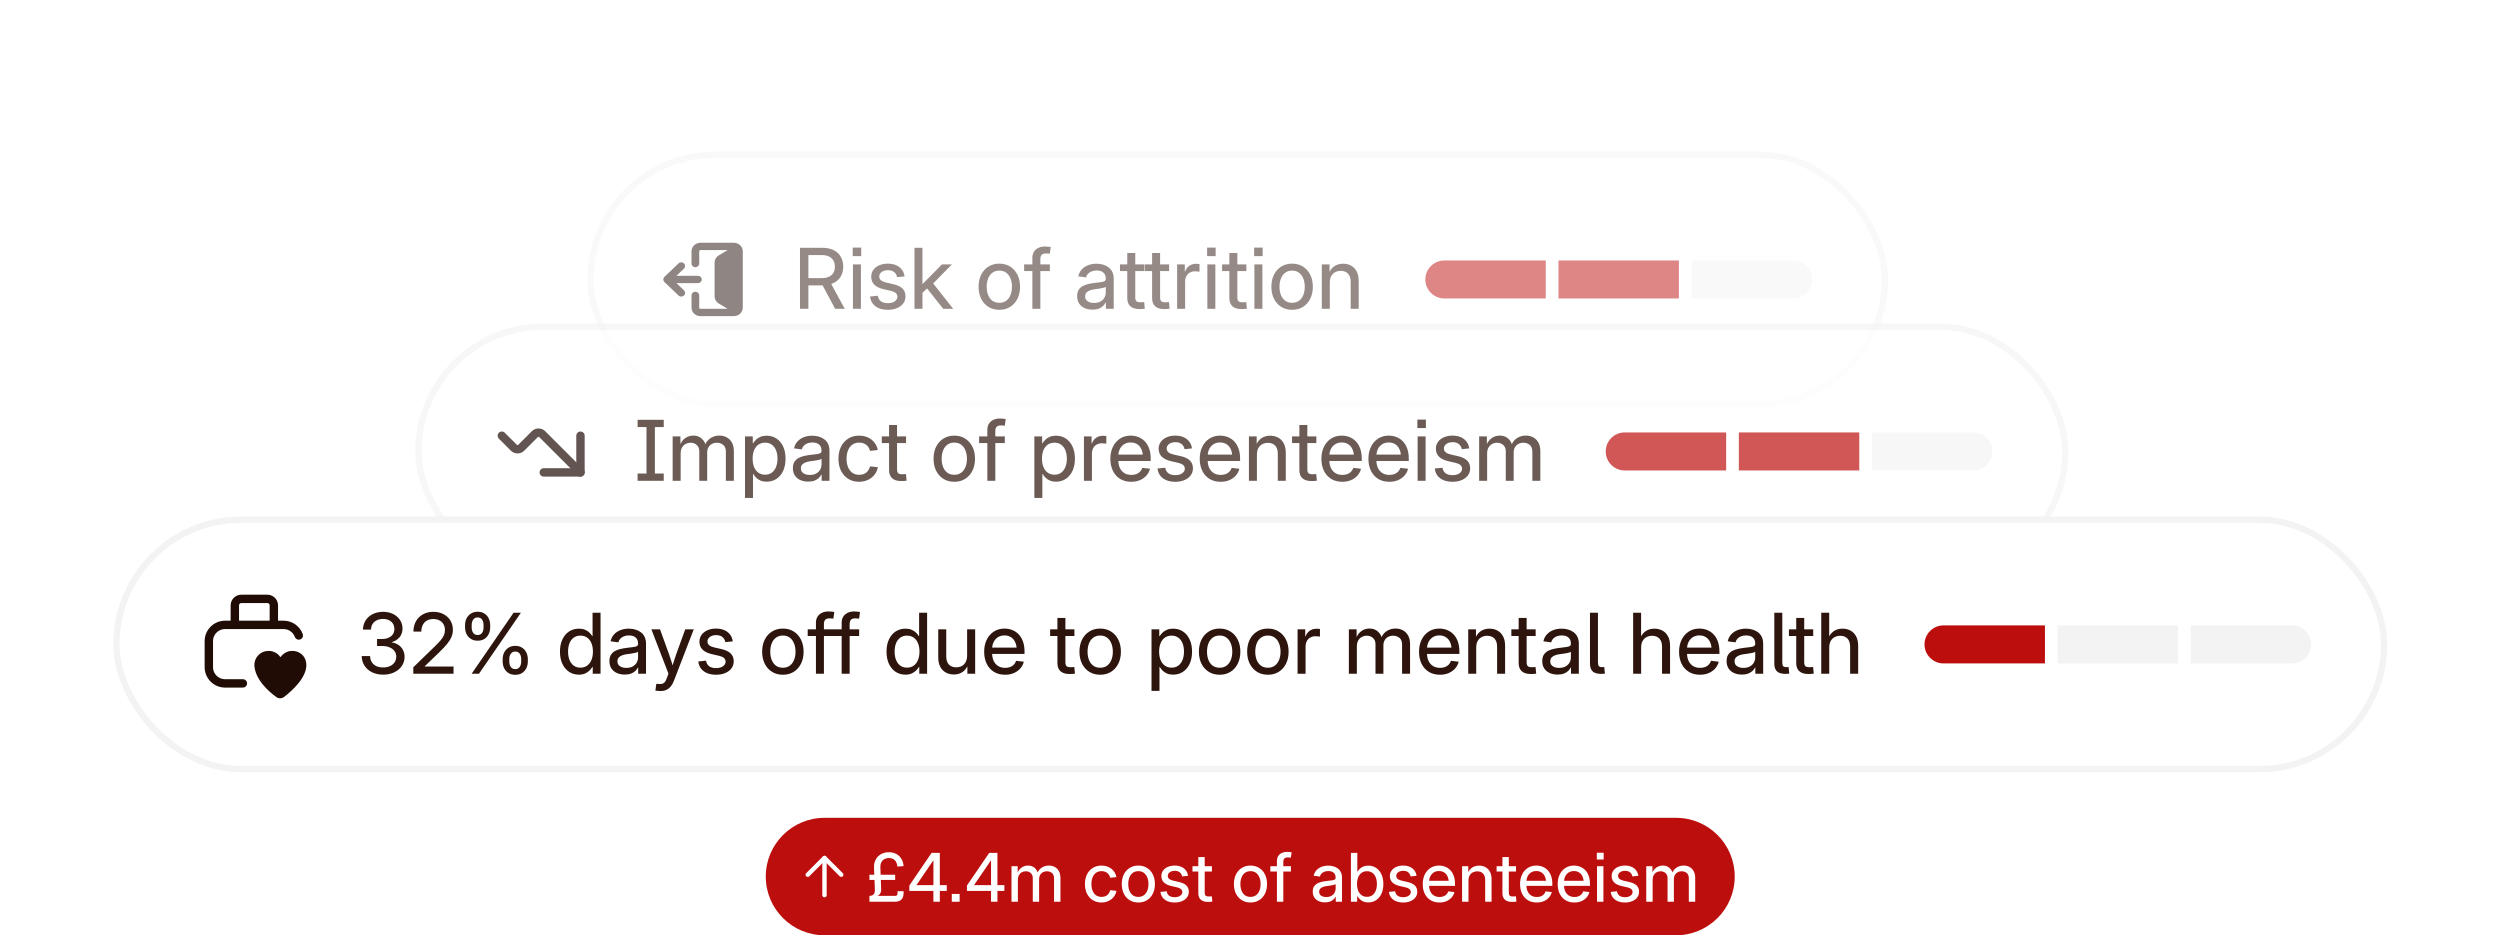
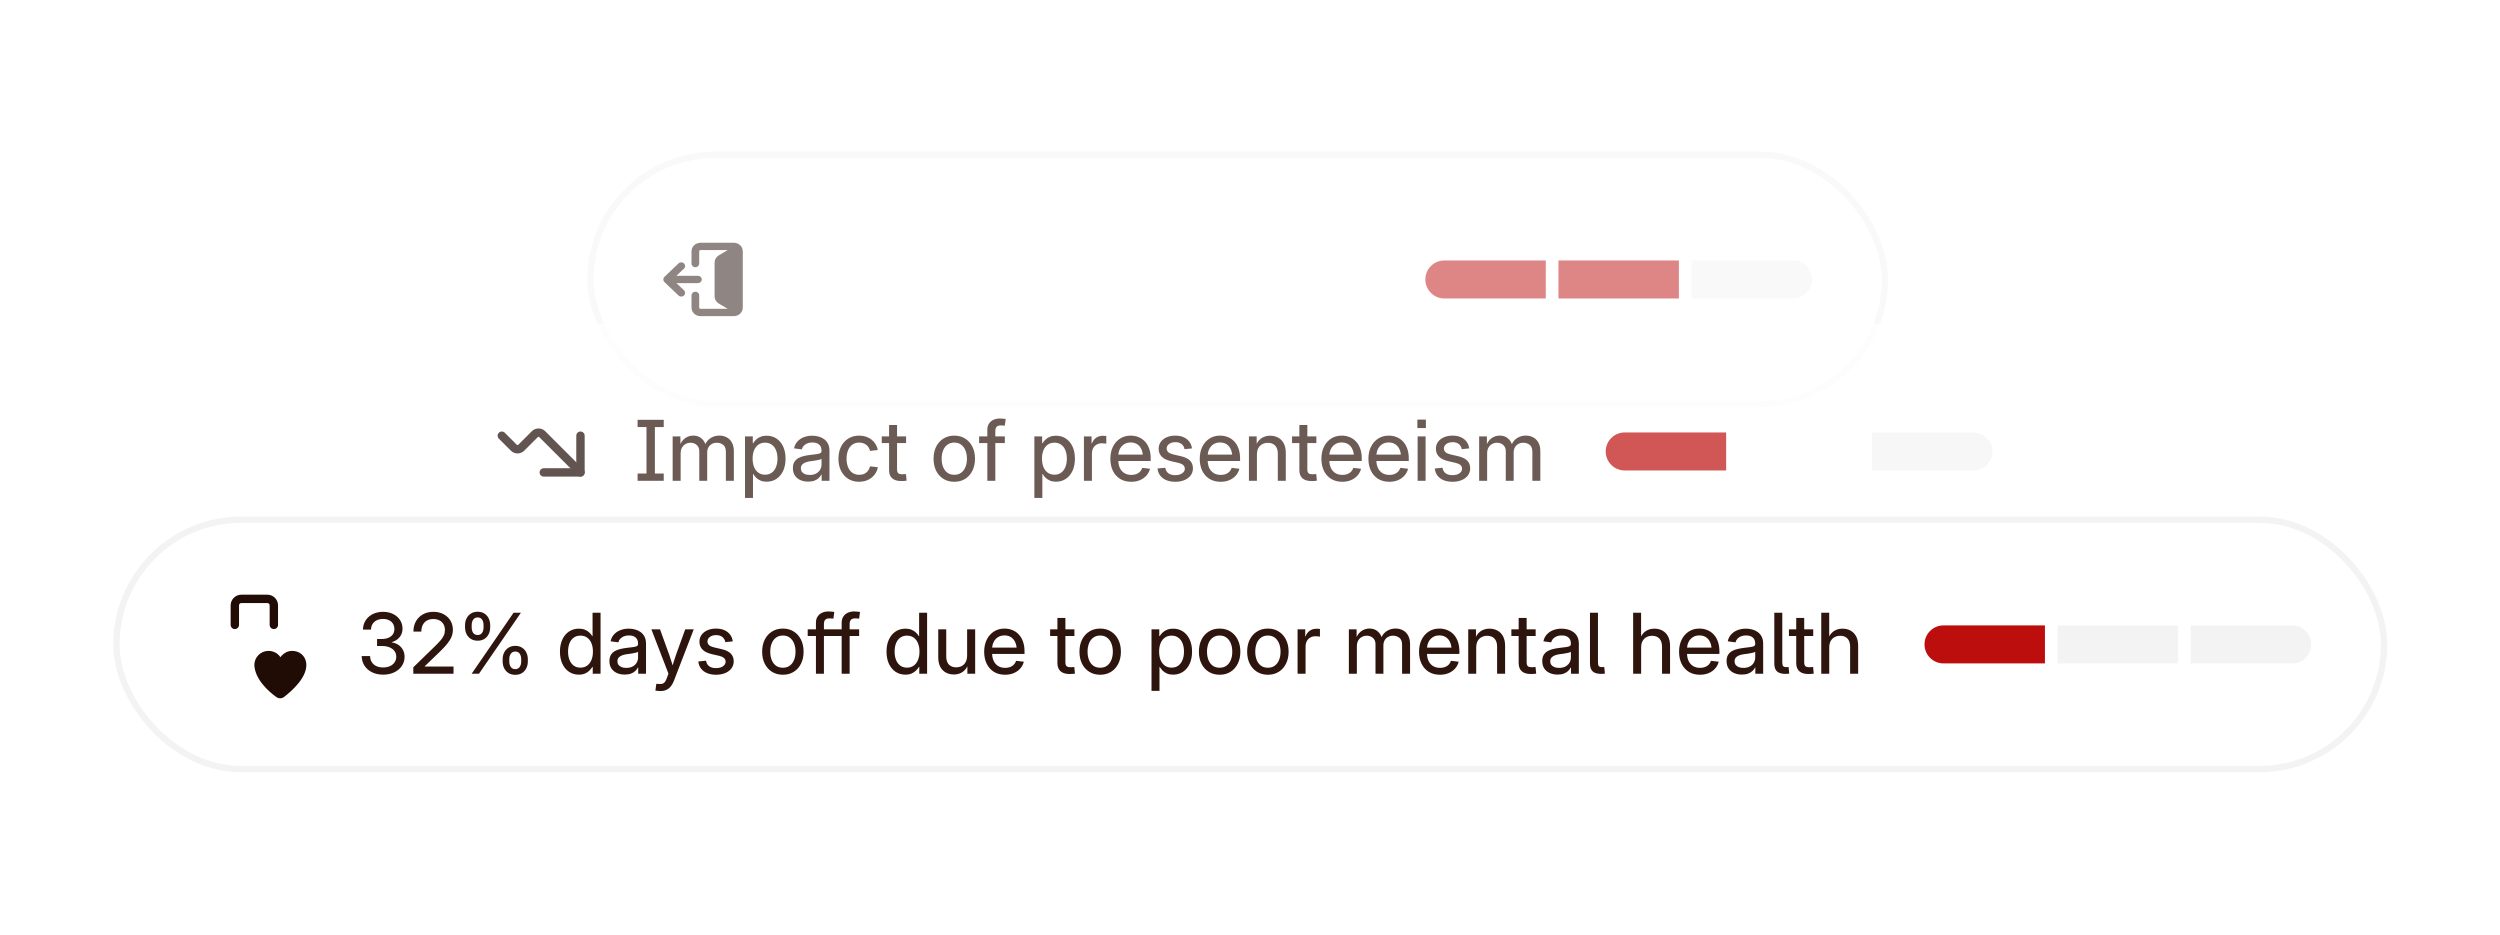
<svg xmlns="http://www.w3.org/2000/svg" width="596" height="223" viewBox="0 0 596 223" fill="none">
  <g opacity="0.5" filter="url(#filter0_dd_3450_5953)">
    <rect x="140" y="23" width="310.119" height="60.97" rx="30.485" fill="white" />
    <rect x="140.756" y="23.756" width="308.608" height="59.459" rx="29.73" stroke="#0D0300" stroke-opacity="0.05" stroke-width="1.511" />
    <g clip-path="url(#clip0_3450_5953)">
      <path d="M174.94 44.734H166.995C165.816 44.734 164.856 45.65 164.856 46.776V49.693C164.856 50.176 165.267 50.568 165.773 50.568C166.279 50.568 166.69 50.176 166.69 49.693V46.776C166.69 46.615 166.827 46.484 166.995 46.484H173.476L171.368 47.731C170.735 48.106 170.356 48.755 170.356 49.466V57.501C170.356 58.213 170.735 58.861 171.368 59.236L173.476 60.483H166.995C166.827 60.483 166.69 60.352 166.69 60.191V57.275C166.69 56.792 166.279 56.4 165.773 56.4C165.267 56.4 164.856 56.792 164.856 57.275V60.191C164.856 61.317 165.816 62.233 166.995 62.233H174.94C176.119 62.233 177.079 61.317 177.079 60.191V46.776C177.079 45.65 176.119 44.734 174.94 44.734Z" fill="#200C05" />
      <path d="M161.265 54.358H166.384C166.89 54.358 167.301 53.966 167.301 53.483C167.301 53 166.89 52.608 166.384 52.608H161.265L163.061 50.893C163.419 50.551 163.419 49.997 163.061 49.655C162.703 49.313 162.123 49.313 161.764 49.655L158.403 52.864C158.045 53.206 158.045 53.76 158.403 54.102L161.764 57.31C161.943 57.481 162.178 57.567 162.412 57.567C162.647 57.567 162.882 57.482 163.06 57.31C163.418 56.969 163.418 56.414 163.06 56.073L161.263 54.358H161.265Z" fill="#200C05" />
    </g>
-     <path d="M190.716 60.484V45.934H196.028C197.096 45.934 198.001 46.122 198.743 46.5C199.492 46.871 200.058 47.395 200.442 48.072C200.833 48.743 201.028 49.531 201.028 50.435C201.028 51.334 200.826 52.118 200.423 52.789C200.026 53.46 199.446 53.98 198.685 54.352C197.929 54.716 197.015 54.898 195.94 54.898H191.849V53.16H195.921C196.611 53.16 197.187 53.05 197.649 52.828C198.112 52.607 198.457 52.294 198.685 51.891C198.919 51.48 199.036 50.995 199.036 50.435C199.036 49.863 198.919 49.374 198.685 48.971C198.45 48.56 198.102 48.242 197.64 48.014C197.177 47.786 196.598 47.672 195.901 47.672H192.718V60.484H190.716ZM199.095 60.484L195.599 53.932H197.825L201.39 60.484H199.095ZM203.343 60.484V49.898H205.247V60.484H203.343ZM203.284 47.916V45.895H205.315V47.916H203.284ZM211.673 60.719C210.905 60.719 210.215 60.602 209.603 60.367C208.997 60.126 208.502 59.772 208.118 59.303C207.741 58.834 207.509 58.251 207.425 57.555L209.271 57.369C209.368 57.955 209.619 58.398 210.022 58.697C210.433 58.99 210.973 59.137 211.644 59.137C212.347 59.137 212.903 58.99 213.313 58.697C213.73 58.404 213.938 58.043 213.938 57.613C213.938 57.242 213.802 56.943 213.528 56.715C213.261 56.487 212.884 56.318 212.396 56.207L210.647 55.807C209.664 55.579 208.925 55.217 208.431 54.723C207.942 54.228 207.698 53.6 207.698 52.838C207.698 52.219 207.868 51.676 208.206 51.207C208.545 50.738 209.01 50.374 209.603 50.113C210.201 49.846 210.892 49.713 211.673 49.713C212.428 49.713 213.089 49.84 213.655 50.094C214.222 50.348 214.674 50.703 215.013 51.158C215.351 51.607 215.563 52.141 215.647 52.76L213.87 52.945C213.799 52.483 213.58 52.089 213.216 51.764C212.851 51.438 212.34 51.275 211.683 51.275C211.071 51.275 210.573 51.419 210.188 51.705C209.804 51.992 209.612 52.346 209.612 52.77C209.612 53.147 209.749 53.453 210.022 53.688C210.302 53.915 210.713 54.091 211.253 54.215L212.952 54.605C213.955 54.833 214.69 55.185 215.159 55.66C215.634 56.135 215.872 56.751 215.872 57.506C215.872 58.15 215.693 58.714 215.335 59.195C214.977 59.677 214.479 60.051 213.841 60.318C213.209 60.585 212.487 60.719 211.673 60.719ZM219.778 56.803V54.508H220.013L224.563 49.898H226.927L221.956 54.967H221.692L219.778 56.803ZM218.011 60.484V45.934H219.915V60.484H218.011ZM224.866 60.484L220.833 55.397L222.161 54.059L227.249 60.484H224.866ZM238.235 60.719C237.252 60.719 236.39 60.488 235.647 60.025C234.905 59.563 234.326 58.919 233.909 58.092C233.499 57.265 233.294 56.311 233.294 55.23C233.294 54.137 233.499 53.176 233.909 52.35C234.326 51.523 234.905 50.878 235.647 50.416C236.39 49.947 237.252 49.713 238.235 49.713C239.225 49.713 240.088 49.947 240.823 50.416C241.565 50.878 242.142 51.523 242.552 52.35C242.968 53.176 243.177 54.137 243.177 55.23C243.177 56.311 242.968 57.265 242.552 58.092C242.142 58.919 241.565 59.563 240.823 60.025C240.088 60.488 239.225 60.719 238.235 60.719ZM238.235 59.049C238.893 59.049 239.443 58.883 239.886 58.551C240.335 58.219 240.674 57.766 240.901 57.193C241.136 56.614 241.253 55.96 241.253 55.23C241.253 54.495 241.136 53.837 240.901 53.258C240.674 52.678 240.335 52.219 239.886 51.881C239.443 51.542 238.893 51.373 238.235 51.373C237.584 51.373 237.034 51.542 236.585 51.881C236.136 52.213 235.797 52.669 235.569 53.248C235.341 53.828 235.228 54.488 235.228 55.23C235.228 55.966 235.341 56.62 235.569 57.193C235.797 57.766 236.132 58.219 236.575 58.551C237.024 58.883 237.578 59.049 238.235 59.049ZM250.286 49.898V51.49H244.153V49.898H250.286ZM246.116 60.484V48.326C246.116 47.747 246.246 47.258 246.507 46.861C246.767 46.458 247.122 46.152 247.571 45.943C248.021 45.735 248.528 45.631 249.095 45.631C249.42 45.631 249.71 45.647 249.964 45.68C250.218 45.706 250.394 45.732 250.491 45.758L250.276 47.35C250.198 47.337 250.068 47.324 249.886 47.31C249.703 47.291 249.524 47.281 249.349 47.281C248.88 47.281 248.541 47.392 248.333 47.613C248.125 47.835 248.021 48.176 248.021 48.639V60.484H246.116ZM260.433 60.68C259.749 60.68 259.131 60.559 258.577 60.318C258.03 60.071 257.594 59.71 257.269 59.234C256.95 58.753 256.79 58.163 256.79 57.467C256.79 56.861 256.907 56.367 257.142 55.982C257.382 55.598 257.698 55.296 258.089 55.074C258.486 54.853 258.932 54.687 259.427 54.576C259.922 54.459 260.426 54.371 260.94 54.312C261.591 54.228 262.112 54.163 262.503 54.117C262.894 54.065 263.177 53.987 263.353 53.883C263.528 53.772 263.616 53.59 263.616 53.336V53.258C263.616 52.867 263.532 52.529 263.362 52.242C263.193 51.956 262.946 51.734 262.62 51.578C262.295 51.422 261.897 51.344 261.429 51.344C260.953 51.344 260.54 51.422 260.188 51.578C259.837 51.728 259.554 51.926 259.339 52.174C259.124 52.421 258.984 52.695 258.919 52.994L257.063 52.75C257.2 52.099 257.474 51.552 257.884 51.109C258.294 50.66 258.802 50.318 259.407 50.084C260.019 49.85 260.69 49.732 261.419 49.732C261.94 49.732 262.444 49.801 262.933 49.938C263.421 50.068 263.857 50.276 264.241 50.562C264.632 50.842 264.941 51.214 265.169 51.676C265.397 52.132 265.511 52.685 265.511 53.336V60.484H263.646V59.01H263.567C263.437 59.277 263.242 59.54 262.981 59.801C262.721 60.055 262.382 60.266 261.966 60.435C261.549 60.598 261.038 60.68 260.433 60.68ZM260.784 59.088C261.416 59.088 261.94 58.971 262.356 58.736C262.78 58.495 263.095 58.186 263.304 57.809C263.512 57.425 263.616 57.014 263.616 56.578V55.24C263.545 55.305 263.411 55.367 263.216 55.426C263.027 55.478 262.799 55.53 262.532 55.582C262.272 55.628 262.002 55.673 261.722 55.719C261.448 55.758 261.194 55.79 260.96 55.816C260.563 55.868 260.192 55.956 259.847 56.08C259.502 56.204 259.222 56.383 259.007 56.617C258.799 56.845 258.694 57.148 258.694 57.525C258.694 57.857 258.782 58.141 258.958 58.375C259.134 58.603 259.378 58.779 259.69 58.902C260.003 59.026 260.368 59.088 260.784 59.088ZM272.796 49.898V51.49H267.005V49.898H272.796ZM268.743 47.184H270.647V57.75C270.647 58.173 270.735 58.476 270.911 58.658C271.087 58.834 271.39 58.922 271.819 58.922C271.95 58.922 272.103 58.919 272.278 58.912C272.461 58.899 272.623 58.886 272.767 58.873L272.923 60.455C272.741 60.488 272.532 60.51 272.298 60.523C272.07 60.536 271.849 60.543 271.634 60.543C270.683 60.543 269.964 60.322 269.476 59.879C268.987 59.436 268.743 58.788 268.743 57.935V47.184ZM278.714 49.898V51.49H272.923V49.898H278.714ZM274.661 47.184H276.565V57.75C276.565 58.173 276.653 58.476 276.829 58.658C277.005 58.834 277.308 58.922 277.737 58.922C277.868 58.922 278.021 58.919 278.196 58.912C278.379 58.899 278.541 58.886 278.685 58.873L278.841 60.455C278.659 60.488 278.45 60.51 278.216 60.523C277.988 60.536 277.767 60.543 277.552 60.543C276.601 60.543 275.882 60.322 275.394 59.879C274.905 59.436 274.661 58.788 274.661 57.935V47.184ZM280.628 60.484V49.898H282.454V51.578H282.532C282.728 51.018 283.05 50.575 283.499 50.25C283.955 49.918 284.505 49.752 285.149 49.752C285.299 49.752 285.449 49.758 285.599 49.772C285.748 49.778 285.869 49.788 285.96 49.801V51.647C285.888 51.627 285.752 51.604 285.55 51.578C285.348 51.552 285.127 51.539 284.886 51.539C284.45 51.539 284.052 51.637 283.694 51.832C283.336 52.021 283.053 52.301 282.845 52.672C282.636 53.043 282.532 53.499 282.532 54.039V60.484H280.628ZM287.835 60.484V49.898H289.739V60.484H287.835ZM287.776 47.916V45.895H289.808V47.916H287.776ZM297.132 49.898V51.49H291.341V49.898H297.132ZM293.079 47.184H294.983V57.75C294.983 58.173 295.071 58.476 295.247 58.658C295.423 58.834 295.726 58.922 296.155 58.922C296.285 58.922 296.438 58.919 296.614 58.912C296.797 58.899 296.959 58.886 297.103 58.873L297.259 60.455C297.076 60.488 296.868 60.51 296.634 60.523C296.406 60.536 296.185 60.543 295.97 60.543C295.019 60.543 294.3 60.322 293.812 59.879C293.323 59.436 293.079 58.788 293.079 57.935V47.184ZM299.046 60.484V49.898H300.95V60.484H299.046ZM298.987 47.916V45.895H301.019V47.916H298.987ZM308.04 60.719C307.057 60.719 306.194 60.488 305.452 60.025C304.71 59.563 304.131 58.919 303.714 58.092C303.304 57.265 303.099 56.311 303.099 55.23C303.099 54.137 303.304 53.176 303.714 52.35C304.131 51.523 304.71 50.878 305.452 50.416C306.194 49.947 307.057 49.713 308.04 49.713C309.03 49.713 309.892 49.947 310.628 50.416C311.37 50.878 311.946 51.523 312.356 52.35C312.773 53.176 312.981 54.137 312.981 55.23C312.981 56.311 312.773 57.265 312.356 58.092C311.946 58.919 311.37 59.563 310.628 60.025C309.892 60.488 309.03 60.719 308.04 60.719ZM308.04 59.049C308.698 59.049 309.248 58.883 309.69 58.551C310.14 58.219 310.478 57.766 310.706 57.193C310.94 56.614 311.058 55.96 311.058 55.23C311.058 54.495 310.94 53.837 310.706 53.258C310.478 52.678 310.14 52.219 309.69 51.881C309.248 51.542 308.698 51.373 308.04 51.373C307.389 51.373 306.839 51.542 306.39 51.881C305.94 52.213 305.602 52.669 305.374 53.248C305.146 53.828 305.032 54.488 305.032 55.23C305.032 55.966 305.146 56.62 305.374 57.193C305.602 57.766 305.937 58.219 306.38 58.551C306.829 58.883 307.382 59.049 308.04 59.049ZM317.024 54.264V60.484H315.12V49.898H316.966V52.486H316.604C316.937 51.529 317.405 50.833 318.011 50.397C318.616 49.954 319.339 49.732 320.179 49.732C320.895 49.732 321.533 49.885 322.093 50.191C322.659 50.497 323.102 50.953 323.421 51.559C323.746 52.164 323.909 52.922 323.909 53.834V60.484H322.005V54.029C322.005 53.196 321.797 52.555 321.38 52.105C320.963 51.656 320.384 51.432 319.642 51.432C319.153 51.432 318.711 51.536 318.313 51.744C317.916 51.953 317.601 52.265 317.366 52.682C317.138 53.098 317.024 53.626 317.024 54.264Z" fill="#2D150D" />
    <path d="M339.802 53.487C339.802 50.983 341.832 48.953 344.335 48.953H368.514V58.02H344.335C341.832 58.02 339.802 55.99 339.802 53.487Z" fill="#BD0E0E" />
    <path d="M371.537 48.953H400.25V58.02H371.537V48.953Z" fill="#BD0E0E" />
-     <path d="M403.271 48.953H427.451C429.954 48.953 431.984 50.983 431.984 53.487C431.984 55.99 429.954 58.02 427.451 58.02H403.271V48.953Z" fill="#0D0300" fill-opacity="0.05" />
+     <path d="M403.271 48.953H427.451C429.954 48.953 431.984 50.983 431.984 53.487C431.984 55.99 429.954 58.02 427.451 58.02H403.271V48.953" fill="#0D0300" fill-opacity="0.05" />
  </g>
  <g opacity="0.7" filter="url(#filter1_dd_3450_5953)">
    <rect x="99" y="64" width="394.119" height="60.97" rx="30.485" fill="white" />
-     <rect x="99.756" y="64.756" width="392.608" height="59.459" rx="29.73" stroke="#0D0300" stroke-opacity="0.05" stroke-width="1.511" />
    <path d="M138.385 99.483L129.269 90.367C128.78 89.878 127.989 89.878 127.501 90.367L124.269 93.599C123.78 94.088 122.989 94.088 122.501 93.599L119.635 90.733" stroke="#200C05" stroke-width="2" stroke-linecap="round" stroke-linejoin="round" />
    <path d="M138.385 90.734V99.484H129.635" stroke="#200C05" stroke-width="2" stroke-linecap="round" stroke-linejoin="round" />
    <path d="M152.003 101.484V99.746H154.122V88.672H152.003V86.934H158.233V88.672H156.124V99.746H158.233V101.484H152.003ZM160.362 101.484V90.898H162.208L162.218 93.203H162.042C162.218 92.643 162.468 92.181 162.794 91.816C163.126 91.452 163.504 91.175 163.927 90.986C164.356 90.797 164.809 90.703 165.284 90.703C166.085 90.703 166.749 90.941 167.276 91.416C167.81 91.891 168.149 92.493 168.292 93.223H167.999C168.136 92.721 168.37 92.282 168.702 91.904C169.041 91.527 169.448 91.234 169.923 91.025C170.405 90.811 170.935 90.703 171.515 90.703C172.146 90.703 172.722 90.843 173.243 91.123C173.764 91.397 174.177 91.81 174.483 92.363C174.796 92.917 174.952 93.613 174.952 94.453V101.484H173.048V94.561C173.048 93.792 172.833 93.242 172.403 92.91C171.98 92.578 171.479 92.412 170.899 92.412C170.431 92.412 170.024 92.513 169.679 92.715C169.334 92.91 169.067 93.184 168.878 93.535C168.689 93.88 168.595 94.281 168.595 94.736V101.484H166.71V94.394C166.71 93.796 166.511 93.317 166.114 92.959C165.724 92.594 165.229 92.412 164.63 92.412C164.213 92.412 163.823 92.51 163.458 92.705C163.1 92.894 162.81 93.18 162.589 93.564C162.374 93.942 162.267 94.411 162.267 94.971V101.484H160.362ZM177.608 105.566V90.898H179.464V92.519H179.562C179.737 92.213 179.968 91.927 180.255 91.66C180.541 91.387 180.89 91.165 181.3 90.996C181.716 90.82 182.201 90.732 182.755 90.732C183.647 90.732 184.431 90.957 185.108 91.406C185.792 91.856 186.323 92.49 186.7 93.311C187.084 94.131 187.276 95.094 187.276 96.201C187.276 97.308 187.088 98.275 186.71 99.102C186.332 99.922 185.802 100.56 185.118 101.016C184.441 101.471 183.653 101.699 182.755 101.699C182.208 101.699 181.729 101.611 181.319 101.436C180.916 101.26 180.571 101.035 180.284 100.762C180.004 100.482 179.77 100.182 179.581 99.863H179.513V105.566H177.608ZM182.403 100.029C183.015 100.029 183.539 99.873 183.976 99.561C184.418 99.242 184.757 98.796 184.991 98.223C185.232 97.65 185.353 96.976 185.353 96.201C185.353 95.42 185.232 94.746 184.991 94.18C184.757 93.607 184.418 93.167 183.976 92.861C183.539 92.549 183.015 92.393 182.403 92.393C181.778 92.393 181.241 92.552 180.792 92.871C180.349 93.184 180.011 93.626 179.776 94.199C179.542 94.766 179.425 95.433 179.425 96.201C179.425 96.963 179.542 97.633 179.776 98.213C180.011 98.786 180.353 99.232 180.802 99.551C181.251 99.87 181.785 100.029 182.403 100.029ZM192.667 101.68C191.983 101.68 191.365 101.559 190.812 101.318C190.265 101.071 189.828 100.71 189.503 100.234C189.184 99.753 189.024 99.163 189.024 98.467C189.024 97.861 189.142 97.367 189.376 96.982C189.617 96.598 189.933 96.296 190.323 96.074C190.72 95.853 191.166 95.687 191.661 95.576C192.156 95.459 192.66 95.371 193.175 95.312C193.826 95.228 194.347 95.163 194.737 95.117C195.128 95.065 195.411 94.987 195.587 94.883C195.763 94.772 195.851 94.59 195.851 94.336V94.258C195.851 93.867 195.766 93.529 195.597 93.242C195.427 92.956 195.18 92.734 194.854 92.578C194.529 92.422 194.132 92.344 193.663 92.344C193.188 92.344 192.774 92.422 192.423 92.578C192.071 92.728 191.788 92.926 191.573 93.174C191.358 93.421 191.218 93.695 191.153 93.994L189.298 93.75C189.435 93.099 189.708 92.552 190.118 92.109C190.528 91.66 191.036 91.318 191.642 91.084C192.254 90.85 192.924 90.732 193.653 90.732C194.174 90.732 194.679 90.801 195.167 90.938C195.655 91.068 196.091 91.276 196.476 91.562C196.866 91.842 197.175 92.213 197.403 92.676C197.631 93.132 197.745 93.685 197.745 94.336V101.484H195.88V100.01H195.802C195.672 100.277 195.476 100.54 195.216 100.801C194.955 101.055 194.617 101.266 194.2 101.436C193.784 101.598 193.272 101.68 192.667 101.68ZM193.019 100.088C193.65 100.088 194.174 99.971 194.591 99.736C195.014 99.495 195.33 99.186 195.538 98.809C195.746 98.424 195.851 98.014 195.851 97.578V96.24C195.779 96.305 195.646 96.367 195.45 96.426C195.261 96.478 195.034 96.53 194.767 96.582C194.506 96.628 194.236 96.673 193.956 96.719C193.683 96.758 193.429 96.79 193.194 96.816C192.797 96.868 192.426 96.956 192.081 97.08C191.736 97.204 191.456 97.383 191.241 97.617C191.033 97.845 190.929 98.148 190.929 98.525C190.929 98.857 191.017 99.141 191.192 99.375C191.368 99.603 191.612 99.779 191.925 99.902C192.237 100.026 192.602 100.088 193.019 100.088ZM204.815 101.719C203.832 101.719 202.97 101.488 202.228 101.025C201.492 100.563 200.916 99.919 200.499 99.092C200.089 98.265 199.884 97.311 199.884 96.231C199.884 95.137 200.089 94.176 200.499 93.35C200.916 92.523 201.492 91.878 202.228 91.416C202.97 90.947 203.832 90.713 204.815 90.713C205.395 90.713 205.932 90.794 206.427 90.957C206.928 91.12 207.374 91.354 207.765 91.66C208.155 91.96 208.478 92.321 208.731 92.744C208.992 93.161 209.174 93.626 209.278 94.141L207.413 94.356C207.348 94.062 207.241 93.796 207.091 93.555C206.948 93.314 206.765 93.106 206.544 92.93C206.329 92.754 206.078 92.617 205.792 92.519C205.506 92.422 205.183 92.373 204.825 92.373C204.174 92.373 203.624 92.542 203.175 92.881C202.726 93.213 202.387 93.669 202.159 94.248C201.931 94.828 201.817 95.488 201.817 96.231C201.817 96.966 201.931 97.62 202.159 98.193C202.387 98.766 202.722 99.219 203.165 99.551C203.614 99.883 204.168 100.049 204.825 100.049C205.183 100.049 205.506 100.003 205.792 99.912C206.078 99.814 206.329 99.678 206.544 99.502C206.759 99.32 206.938 99.105 207.081 98.857C207.231 98.61 207.341 98.337 207.413 98.037L209.288 98.252C209.19 98.766 209.011 99.235 208.751 99.658C208.497 100.075 208.172 100.439 207.774 100.752C207.384 101.058 206.938 101.296 206.437 101.465C205.935 101.634 205.395 101.719 204.815 101.719ZM216.007 90.898V92.49H210.216V90.898H216.007ZM211.954 88.184H213.858V98.75C213.858 99.173 213.946 99.476 214.122 99.658C214.298 99.834 214.601 99.922 215.03 99.922C215.16 99.922 215.313 99.919 215.489 99.912C215.672 99.899 215.834 99.886 215.978 99.873L216.134 101.455C215.951 101.488 215.743 101.51 215.509 101.523C215.281 101.536 215.06 101.543 214.845 101.543C213.894 101.543 213.175 101.322 212.687 100.879C212.198 100.436 211.954 99.788 211.954 98.936V88.184ZM227.501 101.719C226.518 101.719 225.655 101.488 224.913 101.025C224.171 100.563 223.591 99.919 223.175 99.092C222.765 98.265 222.56 97.311 222.56 96.231C222.56 95.137 222.765 94.176 223.175 93.35C223.591 92.523 224.171 91.878 224.913 91.416C225.655 90.947 226.518 90.713 227.501 90.713C228.491 90.713 229.353 90.947 230.089 91.416C230.831 91.878 231.407 92.523 231.817 93.35C232.234 94.176 232.442 95.137 232.442 96.231C232.442 97.311 232.234 98.265 231.817 99.092C231.407 99.919 230.831 100.563 230.089 101.025C229.353 101.488 228.491 101.719 227.501 101.719ZM227.501 100.049C228.159 100.049 228.709 99.883 229.151 99.551C229.601 99.219 229.939 98.766 230.167 98.193C230.401 97.614 230.519 96.96 230.519 96.231C230.519 95.495 230.401 94.837 230.167 94.258C229.939 93.678 229.601 93.219 229.151 92.881C228.709 92.542 228.159 92.373 227.501 92.373C226.85 92.373 226.3 92.542 225.851 92.881C225.401 93.213 225.063 93.669 224.835 94.248C224.607 94.828 224.493 95.488 224.493 96.231C224.493 96.966 224.607 97.62 224.835 98.193C225.063 98.766 225.398 99.219 225.841 99.551C226.29 99.883 226.843 100.049 227.501 100.049ZM239.552 90.898V92.49H233.419V90.898H239.552ZM235.382 101.484V89.326C235.382 88.747 235.512 88.258 235.772 87.861C236.033 87.458 236.388 87.152 236.837 86.943C237.286 86.735 237.794 86.631 238.36 86.631C238.686 86.631 238.976 86.647 239.229 86.68C239.483 86.706 239.659 86.732 239.757 86.758L239.542 88.35C239.464 88.337 239.334 88.324 239.151 88.311C238.969 88.291 238.79 88.281 238.614 88.281C238.146 88.281 237.807 88.392 237.599 88.613C237.39 88.835 237.286 89.176 237.286 89.639V101.484H235.382ZM246.593 105.566V90.898H248.448V92.519H248.546C248.722 92.213 248.953 91.927 249.239 91.66C249.526 91.387 249.874 91.165 250.284 90.996C250.701 90.82 251.186 90.732 251.739 90.732C252.631 90.732 253.416 90.957 254.093 91.406C254.776 91.856 255.307 92.49 255.685 93.311C256.069 94.131 256.261 95.094 256.261 96.201C256.261 97.308 256.072 98.275 255.694 99.102C255.317 99.922 254.786 100.56 254.103 101.016C253.425 101.471 252.638 101.699 251.739 101.699C251.192 101.699 250.714 101.611 250.304 101.436C249.9 101.26 249.555 101.035 249.269 100.762C248.989 100.482 248.754 100.182 248.565 99.863H248.497V105.566H246.593ZM251.388 100.029C252 100.029 252.524 99.873 252.96 99.561C253.403 99.242 253.741 98.796 253.976 98.223C254.216 97.65 254.337 96.976 254.337 96.201C254.337 95.42 254.216 94.746 253.976 94.18C253.741 93.607 253.403 93.167 252.96 92.861C252.524 92.549 252 92.393 251.388 92.393C250.763 92.393 250.226 92.552 249.776 92.871C249.334 93.184 248.995 93.626 248.761 94.199C248.526 94.766 248.409 95.433 248.409 96.201C248.409 96.963 248.526 97.633 248.761 98.213C248.995 98.786 249.337 99.232 249.786 99.551C250.235 99.87 250.769 100.029 251.388 100.029ZM258.409 101.484V90.898H260.235V92.578H260.313C260.509 92.018 260.831 91.576 261.28 91.25C261.736 90.918 262.286 90.752 262.931 90.752C263.08 90.752 263.23 90.758 263.38 90.772C263.53 90.778 263.65 90.788 263.741 90.801V92.647C263.67 92.627 263.533 92.604 263.331 92.578C263.129 92.552 262.908 92.539 262.667 92.539C262.231 92.539 261.834 92.637 261.476 92.832C261.118 93.021 260.834 93.301 260.626 93.672C260.418 94.043 260.313 94.499 260.313 95.039V101.484H258.409ZM269.698 101.719C268.663 101.719 267.771 101.488 267.022 101.025C266.28 100.557 265.707 99.912 265.304 99.092C264.907 98.265 264.708 97.314 264.708 96.24C264.708 95.159 264.91 94.206 265.313 93.379C265.724 92.546 266.29 91.894 267.013 91.426C267.742 90.951 268.588 90.713 269.552 90.713C270.216 90.713 270.838 90.83 271.417 91.064C271.996 91.292 272.504 91.637 272.94 92.1C273.377 92.555 273.715 93.122 273.956 93.799C274.203 94.476 274.327 95.257 274.327 96.143V96.758H265.743V95.244H273.312L272.462 95.752C272.462 95.075 272.345 94.479 272.11 93.965C271.882 93.451 271.55 93.053 271.114 92.773C270.685 92.487 270.164 92.344 269.552 92.344C268.946 92.344 268.422 92.487 267.979 92.773C267.537 93.06 267.195 93.451 266.954 93.945C266.72 94.44 266.603 95.003 266.603 95.635V96.543C266.603 97.266 266.726 97.894 266.974 98.428C267.228 98.955 267.586 99.362 268.048 99.648C268.517 99.935 269.073 100.078 269.718 100.078C270.16 100.078 270.554 100.013 270.899 99.883C271.251 99.746 271.547 99.554 271.788 99.307C272.029 99.053 272.208 98.75 272.325 98.398L274.161 98.613C274.011 99.225 273.728 99.766 273.312 100.234C272.901 100.697 272.387 101.061 271.769 101.328C271.15 101.589 270.46 101.719 269.698 101.719ZM280.196 101.719C279.428 101.719 278.738 101.602 278.126 101.367C277.521 101.126 277.026 100.771 276.642 100.303C276.264 99.834 276.033 99.251 275.948 98.555L277.794 98.369C277.892 98.955 278.142 99.398 278.546 99.697C278.956 99.99 279.496 100.137 280.167 100.137C280.87 100.137 281.427 99.99 281.837 99.697C282.254 99.404 282.462 99.043 282.462 98.613C282.462 98.242 282.325 97.943 282.052 97.715C281.785 97.487 281.407 97.318 280.919 97.207L279.171 96.807C278.188 96.579 277.449 96.217 276.954 95.723C276.466 95.228 276.222 94.6 276.222 93.838C276.222 93.219 276.391 92.676 276.729 92.207C277.068 91.738 277.534 91.374 278.126 91.113C278.725 90.846 279.415 90.713 280.196 90.713C280.951 90.713 281.612 90.84 282.179 91.094C282.745 91.348 283.198 91.703 283.536 92.158C283.875 92.607 284.086 93.141 284.171 93.76L282.394 93.945C282.322 93.483 282.104 93.089 281.739 92.764C281.375 92.438 280.864 92.275 280.206 92.275C279.594 92.275 279.096 92.419 278.712 92.705C278.328 92.992 278.136 93.346 278.136 93.769C278.136 94.147 278.272 94.453 278.546 94.688C278.826 94.915 279.236 95.091 279.776 95.215L281.476 95.606C282.478 95.833 283.214 96.185 283.683 96.66C284.158 97.135 284.396 97.751 284.396 98.506C284.396 99.15 284.216 99.713 283.858 100.195C283.5 100.677 283.002 101.051 282.364 101.318C281.733 101.585 281.01 101.719 280.196 101.719ZM291.007 101.719C289.972 101.719 289.08 101.488 288.331 101.025C287.589 100.557 287.016 99.912 286.612 99.092C286.215 98.265 286.017 97.314 286.017 96.24C286.017 95.159 286.218 94.206 286.622 93.379C287.032 92.546 287.599 91.894 288.321 91.426C289.05 90.951 289.897 90.713 290.86 90.713C291.524 90.713 292.146 90.83 292.726 91.064C293.305 91.292 293.813 91.637 294.249 92.1C294.685 92.555 295.024 93.122 295.265 93.799C295.512 94.476 295.636 95.257 295.636 96.143V96.758H287.052V95.244H294.62L293.771 95.752C293.771 95.075 293.653 94.479 293.419 93.965C293.191 93.451 292.859 93.053 292.423 92.773C291.993 92.487 291.472 92.344 290.86 92.344C290.255 92.344 289.731 92.487 289.288 92.773C288.845 93.06 288.504 93.451 288.263 93.945C288.028 94.44 287.911 95.003 287.911 95.635V96.543C287.911 97.266 288.035 97.894 288.282 98.428C288.536 98.955 288.894 99.362 289.356 99.648C289.825 99.935 290.382 100.078 291.026 100.078C291.469 100.078 291.863 100.013 292.208 99.883C292.56 99.746 292.856 99.554 293.097 99.307C293.338 99.053 293.517 98.75 293.634 98.398L295.47 98.613C295.32 99.225 295.037 99.766 294.62 100.234C294.21 100.697 293.696 101.061 293.077 101.328C292.459 101.589 291.769 101.719 291.007 101.719ZM299.649 95.264V101.484H297.745V90.898H299.591V93.486H299.229C299.562 92.529 300.03 91.833 300.636 91.397C301.241 90.954 301.964 90.732 302.804 90.732C303.52 90.732 304.158 90.885 304.718 91.191C305.284 91.497 305.727 91.953 306.046 92.559C306.371 93.164 306.534 93.922 306.534 94.834V101.484H304.63V95.029C304.63 94.196 304.422 93.555 304.005 93.106C303.588 92.656 303.009 92.432 302.267 92.432C301.778 92.432 301.336 92.536 300.938 92.744C300.541 92.953 300.226 93.265 299.991 93.682C299.763 94.098 299.649 94.626 299.649 95.264ZM313.819 90.898V92.49H308.028V90.898H313.819ZM309.767 88.184H311.671V98.75C311.671 99.173 311.759 99.476 311.935 99.658C312.11 99.834 312.413 99.922 312.843 99.922C312.973 99.922 313.126 99.919 313.302 99.912C313.484 99.899 313.647 99.886 313.79 99.873L313.946 101.455C313.764 101.488 313.556 101.51 313.321 101.523C313.093 101.536 312.872 101.543 312.657 101.543C311.707 101.543 310.987 101.322 310.499 100.879C310.011 100.436 309.767 99.788 309.767 98.936V88.184ZM320.011 101.719C318.976 101.719 318.084 101.488 317.335 101.025C316.593 100.557 316.02 99.912 315.616 99.092C315.219 98.265 315.021 97.314 315.021 96.24C315.021 95.159 315.222 94.206 315.626 93.379C316.036 92.546 316.603 91.894 317.325 91.426C318.054 90.951 318.901 90.713 319.864 90.713C320.528 90.713 321.15 90.83 321.729 91.064C322.309 91.292 322.817 91.637 323.253 92.1C323.689 92.555 324.028 93.122 324.269 93.799C324.516 94.476 324.64 95.257 324.64 96.143V96.758H316.056V95.244H323.624L322.774 95.752C322.774 95.075 322.657 94.479 322.423 93.965C322.195 93.451 321.863 93.053 321.427 92.773C320.997 92.487 320.476 92.344 319.864 92.344C319.259 92.344 318.735 92.487 318.292 92.773C317.849 93.06 317.507 93.451 317.267 93.945C317.032 94.44 316.915 95.003 316.915 95.635V96.543C316.915 97.266 317.039 97.894 317.286 98.428C317.54 98.955 317.898 99.362 318.36 99.648C318.829 99.935 319.386 100.078 320.03 100.078C320.473 100.078 320.867 100.013 321.212 99.883C321.563 99.746 321.86 99.554 322.101 99.307C322.341 99.053 322.521 98.75 322.638 98.398L324.474 98.613C324.324 99.225 324.041 99.766 323.624 100.234C323.214 100.697 322.7 101.061 322.081 101.328C321.463 101.589 320.772 101.719 320.011 101.719ZM331.222 101.719C330.187 101.719 329.295 101.488 328.546 101.025C327.804 100.557 327.231 99.912 326.827 99.092C326.43 98.265 326.231 97.314 326.231 96.24C326.231 95.159 326.433 94.206 326.837 93.379C327.247 92.546 327.813 91.894 328.536 91.426C329.265 90.951 330.112 90.713 331.075 90.713C331.739 90.713 332.361 90.83 332.94 91.064C333.52 91.292 334.028 91.637 334.464 92.1C334.9 92.555 335.239 93.122 335.479 93.799C335.727 94.476 335.851 95.257 335.851 96.143V96.758H327.267V95.244H334.835L333.985 95.752C333.985 95.075 333.868 94.479 333.634 93.965C333.406 93.451 333.074 93.053 332.638 92.773C332.208 92.487 331.687 92.344 331.075 92.344C330.47 92.344 329.946 92.487 329.503 92.773C329.06 93.06 328.718 93.451 328.478 93.945C328.243 94.44 328.126 95.003 328.126 95.635V96.543C328.126 97.266 328.25 97.894 328.497 98.428C328.751 98.955 329.109 99.362 329.571 99.648C330.04 99.935 330.597 100.078 331.241 100.078C331.684 100.078 332.078 100.013 332.423 99.883C332.774 99.746 333.071 99.554 333.312 99.307C333.552 99.053 333.731 98.75 333.849 98.398L335.685 98.613C335.535 99.225 335.252 99.766 334.835 100.234C334.425 100.697 333.91 101.061 333.292 101.328C332.674 101.589 331.983 101.719 331.222 101.719ZM337.96 101.484V90.898H339.864V101.484H337.96ZM337.901 88.916V86.894H339.933V88.916H337.901ZM346.29 101.719C345.522 101.719 344.832 101.602 344.22 101.367C343.614 101.126 343.119 100.771 342.735 100.303C342.358 99.834 342.127 99.251 342.042 98.555L343.888 98.369C343.985 98.955 344.236 99.398 344.64 99.697C345.05 99.99 345.59 100.137 346.261 100.137C346.964 100.137 347.521 99.99 347.931 99.697C348.347 99.404 348.556 99.043 348.556 98.613C348.556 98.242 348.419 97.943 348.146 97.715C347.879 97.487 347.501 97.318 347.013 97.207L345.265 96.807C344.282 96.579 343.543 96.217 343.048 95.723C342.56 95.228 342.315 94.6 342.315 93.838C342.315 93.219 342.485 92.676 342.823 92.207C343.162 91.738 343.627 91.374 344.22 91.113C344.819 90.846 345.509 90.713 346.29 90.713C347.045 90.713 347.706 90.84 348.272 91.094C348.839 91.348 349.291 91.703 349.63 92.158C349.968 92.607 350.18 93.141 350.265 93.76L348.487 93.945C348.416 93.483 348.198 93.089 347.833 92.764C347.468 92.438 346.957 92.275 346.3 92.275C345.688 92.275 345.19 92.419 344.806 92.705C344.422 92.992 344.229 93.346 344.229 93.769C344.229 94.147 344.366 94.453 344.64 94.688C344.92 94.915 345.33 95.091 345.87 95.215L347.569 95.606C348.572 95.833 349.308 96.185 349.776 96.66C350.252 97.135 350.489 97.751 350.489 98.506C350.489 99.15 350.31 99.713 349.952 100.195C349.594 100.677 349.096 101.051 348.458 101.318C347.826 101.585 347.104 101.719 346.29 101.719ZM352.628 101.484V90.898H354.474L354.483 93.203H354.308C354.483 92.643 354.734 92.181 355.06 91.816C355.392 91.452 355.769 91.175 356.192 90.986C356.622 90.797 357.075 90.703 357.55 90.703C358.351 90.703 359.015 90.941 359.542 91.416C360.076 91.891 360.414 92.493 360.558 93.223H360.265C360.401 92.721 360.636 92.282 360.968 91.904C361.306 91.527 361.713 91.234 362.188 91.025C362.67 90.811 363.201 90.703 363.78 90.703C364.412 90.703 364.988 90.843 365.509 91.123C366.03 91.397 366.443 91.81 366.749 92.363C367.062 92.917 367.218 93.613 367.218 94.453V101.484H365.313V94.561C365.313 93.792 365.099 93.242 364.669 92.91C364.246 92.578 363.744 92.412 363.165 92.412C362.696 92.412 362.289 92.513 361.944 92.715C361.599 92.91 361.332 93.184 361.144 93.535C360.955 93.88 360.86 94.281 360.86 94.736V101.484H358.976V94.394C358.976 93.796 358.777 93.317 358.38 92.959C357.989 92.594 357.494 92.412 356.896 92.412C356.479 92.412 356.088 92.51 355.724 92.705C355.366 92.894 355.076 93.18 354.854 93.564C354.64 93.942 354.532 94.411 354.532 94.971V101.484H352.628Z" fill="#2D150D" />
    <path d="M382.802 94.487C382.802 91.983 384.832 89.953 387.335 89.953H411.514V99.02H387.335C384.832 99.02 382.802 96.99 382.802 94.487Z" fill="#BD0E0E" />
-     <path d="M414.537 89.953H443.25V99.02H414.537V89.953Z" fill="#BD0E0E" />
    <path d="M446.271 89.953H470.451C472.954 89.953 474.984 91.983 474.984 94.487C474.984 96.99 472.954 99.02 470.451 99.02H446.271V89.953Z" fill="#0D0300" fill-opacity="0.05" />
  </g>
  <g filter="url(#filter2_dd_3450_5953)">
    <rect x="27" y="110" width="542.119" height="60.97" rx="30.485" fill="white" />
    <rect x="27.756" y="110.756" width="540.608" height="59.459" rx="29.73" stroke="#0D0300" stroke-opacity="0.05" stroke-width="1.511" />
    <path d="M55.985 135.833V131.183C55.985 130.327 56.679 129.633 57.535 129.633H63.735C64.591 129.633 65.285 130.327 65.285 131.183V135.833" stroke="#200C05" stroke-width="2" stroke-linecap="round" stroke-linejoin="round" />
-     <path d="M71.231 138.36C70.682 136.887 69.275 135.832 67.61 135.832H53.66C51.52 135.832 49.785 137.567 49.785 139.707V145.907C49.785 148.047 51.52 149.782 53.66 149.782H57.897" stroke="#200C05" stroke-width="2" stroke-linecap="round" stroke-linejoin="round" />
    <path d="M73.004 144.919C72.786 143.164 71.362 142.001 69.594 142.032C68.493 142.051 67.573 142.612 66.835 143.534C66.271 142.595 65.144 142.031 64.017 142.031C62.138 142.031 60.635 143.534 60.635 145.413C60.791 148.84 64.046 151.734 65.903 153.052C66.453 153.441 67.185 153.424 67.72 153.014C69.523 151.631 73.416 148.23 73.004 144.919Z" fill="#200C05" />
    <path d="M91.355 147.699C90.352 147.699 89.466 147.51 88.698 147.133C87.936 146.755 87.338 146.234 86.901 145.57C86.465 144.9 86.241 144.132 86.228 143.266H88.23C88.243 143.832 88.379 144.32 88.64 144.73C88.9 145.134 89.258 145.443 89.714 145.658C90.176 145.873 90.713 145.98 91.325 145.98C91.944 145.98 92.487 145.876 92.956 145.668C93.431 145.453 93.802 145.15 94.069 144.76C94.336 144.369 94.47 143.917 94.47 143.402C94.47 142.895 94.33 142.455 94.05 142.084C93.776 141.706 93.389 141.41 92.888 141.195C92.386 140.98 91.787 140.873 91.091 140.873H89.89V139.193H91.091C91.67 139.193 92.181 139.096 92.624 138.9C93.067 138.705 93.409 138.435 93.649 138.09C93.897 137.738 94.02 137.328 94.02 136.859C94.02 136.358 93.91 135.925 93.689 135.561C93.467 135.196 93.151 134.916 92.741 134.721C92.338 134.519 91.859 134.418 91.306 134.418C90.765 134.418 90.28 134.519 89.851 134.721C89.427 134.923 89.089 135.212 88.835 135.59C88.588 135.967 88.461 136.423 88.454 136.957H86.53C86.543 136.124 86.758 135.388 87.175 134.75C87.591 134.112 88.158 133.614 88.874 133.256C89.597 132.898 90.414 132.719 91.325 132.719C92.243 132.719 93.05 132.898 93.747 133.256C94.444 133.607 94.987 134.086 95.378 134.691C95.769 135.297 95.964 135.977 95.964 136.732C95.964 137.514 95.733 138.188 95.27 138.754C94.815 139.32 94.193 139.717 93.405 139.945V140.004C94.037 140.108 94.58 140.32 95.036 140.639C95.492 140.958 95.84 141.358 96.081 141.84C96.329 142.315 96.452 142.849 96.452 143.441C96.452 144.262 96.231 144.994 95.788 145.639C95.345 146.283 94.74 146.788 93.972 147.152C93.21 147.517 92.338 147.699 91.355 147.699ZM98.532 147.484V145.941L103.591 141.029C104.151 140.482 104.613 140.001 104.978 139.584C105.349 139.167 105.622 138.76 105.798 138.363C105.98 137.966 106.071 137.533 106.071 137.064C106.071 136.524 105.954 136.059 105.72 135.668C105.492 135.271 105.17 134.968 104.753 134.76C104.336 134.545 103.851 134.438 103.298 134.438C102.705 134.438 102.194 134.561 101.765 134.809C101.341 135.049 101.016 135.395 100.788 135.844C100.56 136.293 100.446 136.824 100.446 137.436H98.561C98.561 136.498 98.76 135.678 99.157 134.975C99.561 134.265 100.121 133.712 100.837 133.314C101.553 132.917 102.38 132.719 103.317 132.719C104.229 132.719 105.033 132.904 105.729 133.275C106.426 133.64 106.973 134.145 107.37 134.789C107.767 135.434 107.966 136.169 107.966 136.996C107.966 137.582 107.858 138.142 107.644 138.676C107.429 139.203 107.084 139.763 106.608 140.355C106.133 140.941 105.502 141.612 104.714 142.367L101.267 145.688V145.756H108.122V147.484H98.532ZM113.874 139.604C113.249 139.604 112.712 139.464 112.263 139.184C111.813 138.897 111.468 138.513 111.228 138.031C110.987 137.543 110.866 136.999 110.866 136.4V135.902C110.866 135.303 110.987 134.763 111.228 134.281C111.475 133.793 111.823 133.409 112.272 133.129C112.722 132.842 113.256 132.699 113.874 132.699C114.499 132.699 115.033 132.842 115.476 133.129C115.925 133.409 116.267 133.793 116.501 134.281C116.742 134.763 116.862 135.303 116.862 135.902V136.4C116.862 136.999 116.742 137.543 116.501 138.031C116.267 138.513 115.925 138.897 115.476 139.184C115.033 139.464 114.499 139.604 113.874 139.604ZM113.874 138.246C114.343 138.246 114.694 138.074 114.929 137.729C115.163 137.383 115.28 136.941 115.28 136.4V135.902C115.28 135.362 115.163 134.919 114.929 134.574C114.701 134.229 114.349 134.057 113.874 134.057C113.405 134.057 113.05 134.232 112.81 134.584C112.569 134.929 112.448 135.368 112.448 135.902V136.4C112.448 136.941 112.565 137.383 112.8 137.729C113.041 138.074 113.399 138.246 113.874 138.246ZM122.839 147.738C122.214 147.738 121.677 147.598 121.228 147.318C120.778 147.032 120.433 146.648 120.192 146.166C119.951 145.678 119.831 145.134 119.831 144.535V144.037C119.831 143.438 119.951 142.898 120.192 142.416C120.44 141.928 120.788 141.544 121.237 141.264C121.687 140.977 122.22 140.834 122.839 140.834C123.47 140.834 124.007 140.977 124.45 141.264C124.899 141.544 125.241 141.928 125.476 142.416C125.716 142.898 125.837 143.438 125.837 144.037V144.535C125.837 145.134 125.716 145.678 125.476 146.166C125.235 146.648 124.89 147.032 124.44 147.318C123.998 147.598 123.464 147.738 122.839 147.738ZM122.839 146.381C123.308 146.381 123.659 146.208 123.894 145.863C124.134 145.518 124.255 145.076 124.255 144.535V144.037C124.255 143.497 124.138 143.054 123.903 142.709C123.669 142.364 123.314 142.191 122.839 142.191C122.37 142.191 122.015 142.367 121.774 142.719C121.534 143.064 121.413 143.503 121.413 144.037V144.535C121.413 145.076 121.534 145.518 121.774 145.863C122.015 146.208 122.37 146.381 122.839 146.381ZM112.438 147.484L122.438 132.934H124.187L114.187 147.484H112.438ZM138.015 147.699C137.123 147.699 136.335 147.471 135.651 147.016C134.974 146.56 134.444 145.922 134.06 145.102C133.682 144.275 133.493 143.308 133.493 142.201C133.493 141.094 133.685 140.131 134.069 139.311C134.453 138.49 134.984 137.855 135.661 137.406C136.345 136.957 137.132 136.732 138.024 136.732C138.578 136.732 139.06 136.82 139.47 136.996C139.88 137.165 140.225 137.387 140.505 137.66C140.791 137.927 141.022 138.214 141.198 138.52H141.267V132.934H143.171V147.484H141.306V145.863H141.218C141.029 146.176 140.788 146.472 140.495 146.752C140.209 147.032 139.86 147.26 139.45 147.436C139.047 147.611 138.568 147.699 138.015 147.699ZM138.366 146.029C138.991 146.029 139.525 145.87 139.968 145.551C140.417 145.232 140.759 144.786 140.993 144.213C141.234 143.633 141.354 142.963 141.354 142.201C141.354 141.433 141.234 140.766 140.993 140.199C140.759 139.626 140.42 139.184 139.978 138.871C139.535 138.552 138.998 138.393 138.366 138.393C137.761 138.393 137.237 138.549 136.794 138.861C136.351 139.167 136.013 139.607 135.778 140.18C135.544 140.746 135.427 141.42 135.427 142.201C135.427 142.976 135.544 143.65 135.778 144.223C136.019 144.796 136.358 145.242 136.794 145.561C137.237 145.873 137.761 146.029 138.366 146.029ZM148.933 147.68C148.249 147.68 147.631 147.559 147.077 147.318C146.53 147.071 146.094 146.71 145.769 146.234C145.45 145.753 145.29 145.163 145.29 144.467C145.29 143.861 145.407 143.367 145.642 142.982C145.882 142.598 146.198 142.296 146.589 142.074C146.986 141.853 147.432 141.687 147.927 141.576C148.422 141.459 148.926 141.371 149.44 141.312C150.091 141.228 150.612 141.163 151.003 141.117C151.394 141.065 151.677 140.987 151.853 140.883C152.028 140.772 152.116 140.59 152.116 140.336V140.258C152.116 139.867 152.032 139.529 151.862 139.242C151.693 138.956 151.446 138.734 151.12 138.578C150.795 138.422 150.397 138.344 149.929 138.344C149.453 138.344 149.04 138.422 148.688 138.578C148.337 138.728 148.054 138.926 147.839 139.174C147.624 139.421 147.484 139.695 147.419 139.994L145.563 139.75C145.7 139.099 145.974 138.552 146.384 138.109C146.794 137.66 147.302 137.318 147.907 137.084C148.519 136.85 149.19 136.732 149.919 136.732C150.44 136.732 150.944 136.801 151.433 136.938C151.921 137.068 152.357 137.276 152.741 137.562C153.132 137.842 153.441 138.214 153.669 138.676C153.897 139.132 154.011 139.685 154.011 140.336V147.484H152.146V146.01H152.067C151.937 146.277 151.742 146.54 151.481 146.801C151.221 147.055 150.882 147.266 150.466 147.436C150.049 147.598 149.538 147.68 148.933 147.68ZM149.284 146.088C149.916 146.088 150.44 145.971 150.856 145.736C151.28 145.495 151.595 145.186 151.804 144.809C152.012 144.424 152.116 144.014 152.116 143.578V142.24C152.045 142.305 151.911 142.367 151.716 142.426C151.527 142.478 151.299 142.53 151.032 142.582C150.772 142.628 150.502 142.673 150.222 142.719C149.948 142.758 149.694 142.79 149.46 142.816C149.063 142.868 148.692 142.956 148.347 143.08C148.002 143.204 147.722 143.383 147.507 143.617C147.299 143.845 147.194 144.148 147.194 144.525C147.194 144.857 147.282 145.141 147.458 145.375C147.634 145.603 147.878 145.779 148.19 145.902C148.503 146.026 148.868 146.088 149.284 146.088ZM156.247 151.508L156.462 149.887L157.146 149.916C157.432 149.955 157.686 149.939 157.907 149.867C158.129 149.802 158.324 149.665 158.493 149.457C158.669 149.255 158.819 148.965 158.942 148.588L159.362 147.465L155.29 136.898H157.351L159.538 142.943C159.753 143.529 159.945 144.115 160.114 144.701C160.284 145.287 160.456 145.867 160.632 146.439H160.065C160.241 145.867 160.417 145.287 160.593 144.701C160.769 144.115 160.961 143.529 161.169 142.943L163.356 136.898H165.388L160.642 149.213C160.44 149.74 160.189 150.18 159.89 150.531C159.59 150.889 159.242 151.156 158.845 151.332C158.454 151.514 158.008 151.605 157.507 151.605C157.259 151.605 157.025 151.592 156.804 151.566C156.589 151.547 156.403 151.527 156.247 151.508ZM170.72 147.719C169.951 147.719 169.261 147.602 168.649 147.367C168.044 147.126 167.549 146.771 167.165 146.303C166.787 145.834 166.556 145.251 166.472 144.555L168.317 144.369C168.415 144.955 168.666 145.398 169.069 145.697C169.479 145.99 170.02 146.137 170.69 146.137C171.394 146.137 171.95 145.99 172.36 145.697C172.777 145.404 172.985 145.043 172.985 144.613C172.985 144.242 172.849 143.943 172.575 143.715C172.308 143.487 171.931 143.318 171.442 143.207L169.694 142.807C168.711 142.579 167.972 142.217 167.478 141.723C166.989 141.228 166.745 140.6 166.745 139.838C166.745 139.219 166.914 138.676 167.253 138.207C167.591 137.738 168.057 137.374 168.649 137.113C169.248 136.846 169.938 136.713 170.72 136.713C171.475 136.713 172.136 136.84 172.702 137.094C173.269 137.348 173.721 137.702 174.06 138.158C174.398 138.607 174.61 139.141 174.694 139.76L172.917 139.945C172.845 139.483 172.627 139.089 172.263 138.764C171.898 138.438 171.387 138.275 170.729 138.275C170.118 138.275 169.619 138.419 169.235 138.705C168.851 138.992 168.659 139.346 168.659 139.77C168.659 140.147 168.796 140.453 169.069 140.688C169.349 140.915 169.759 141.091 170.3 141.215L171.999 141.605C173.002 141.833 173.737 142.185 174.206 142.66C174.681 143.135 174.919 143.751 174.919 144.506C174.919 145.15 174.74 145.714 174.382 146.195C174.024 146.677 173.526 147.051 172.888 147.318C172.256 147.585 171.534 147.719 170.72 147.719ZM186.638 147.719C185.655 147.719 184.792 147.488 184.05 147.025C183.308 146.563 182.728 145.919 182.312 145.092C181.901 144.265 181.696 143.311 181.696 142.23C181.696 141.137 181.901 140.176 182.312 139.35C182.728 138.523 183.308 137.878 184.05 137.416C184.792 136.947 185.655 136.713 186.638 136.713C187.627 136.713 188.49 136.947 189.226 137.416C189.968 137.878 190.544 138.523 190.954 139.35C191.371 140.176 191.579 141.137 191.579 142.23C191.579 143.311 191.371 144.265 190.954 145.092C190.544 145.919 189.968 146.563 189.226 147.025C188.49 147.488 187.627 147.719 186.638 147.719ZM186.638 146.049C187.295 146.049 187.845 145.883 188.288 145.551C188.737 145.219 189.076 144.766 189.304 144.193C189.538 143.614 189.655 142.96 189.655 142.23C189.655 141.495 189.538 140.837 189.304 140.258C189.076 139.678 188.737 139.219 188.288 138.881C187.845 138.542 187.295 138.373 186.638 138.373C185.987 138.373 185.437 138.542 184.987 138.881C184.538 139.213 184.2 139.669 183.972 140.248C183.744 140.827 183.63 141.488 183.63 142.23C183.63 142.966 183.744 143.62 183.972 144.193C184.2 144.766 184.535 145.219 184.978 145.551C185.427 145.883 185.98 146.049 186.638 146.049ZM198.688 136.898V138.49H192.556V136.898H198.688ZM194.519 147.484V135.326C194.519 134.747 194.649 134.258 194.909 133.861C195.17 133.458 195.524 133.152 195.974 132.943C196.423 132.735 196.931 132.631 197.497 132.631C197.823 132.631 198.112 132.647 198.366 132.68C198.62 132.706 198.796 132.732 198.894 132.758L198.679 134.35C198.601 134.337 198.47 134.324 198.288 134.311C198.106 134.291 197.927 134.281 197.751 134.281C197.282 134.281 196.944 134.392 196.735 134.613C196.527 134.835 196.423 135.176 196.423 135.639V147.484H194.519ZM204.821 136.898V138.49H198.688V136.898H204.821ZM200.651 147.484V135.326C200.651 134.747 200.782 134.258 201.042 133.861C201.302 133.458 201.657 133.152 202.106 132.943C202.556 132.735 203.063 132.631 203.63 132.631C203.955 132.631 204.245 132.647 204.499 132.68C204.753 132.706 204.929 132.732 205.026 132.758L204.812 134.35C204.733 134.337 204.603 134.324 204.421 134.311C204.239 134.291 204.06 134.281 203.884 134.281C203.415 134.281 203.076 134.392 202.868 134.613C202.66 134.835 202.556 135.176 202.556 135.639V147.484H200.651ZM215.866 147.699C214.974 147.699 214.187 147.471 213.503 147.016C212.826 146.56 212.295 145.922 211.911 145.102C211.534 144.275 211.345 143.308 211.345 142.201C211.345 141.094 211.537 140.131 211.921 139.311C212.305 138.49 212.836 137.855 213.513 137.406C214.196 136.957 214.984 136.732 215.876 136.732C216.429 136.732 216.911 136.82 217.321 136.996C217.731 137.165 218.076 137.387 218.356 137.66C218.643 137.927 218.874 138.214 219.05 138.52H219.118V132.934H221.022V147.484H219.157V145.863H219.069C218.881 146.176 218.64 146.472 218.347 146.752C218.06 147.032 217.712 147.26 217.302 147.436C216.898 147.611 216.42 147.699 215.866 147.699ZM216.218 146.029C216.843 146.029 217.377 145.87 217.819 145.551C218.269 145.232 218.61 144.786 218.845 144.213C219.086 143.633 219.206 142.963 219.206 142.201C219.206 141.433 219.086 140.766 218.845 140.199C218.61 139.626 218.272 139.184 217.829 138.871C217.386 138.552 216.849 138.393 216.218 138.393C215.612 138.393 215.088 138.549 214.646 138.861C214.203 139.167 213.864 139.607 213.63 140.18C213.396 140.746 213.278 141.42 213.278 142.201C213.278 142.976 213.396 143.65 213.63 144.223C213.871 144.796 214.209 145.242 214.646 145.561C215.088 145.873 215.612 146.029 216.218 146.029ZM227.419 147.66C226.703 147.66 226.062 147.507 225.495 147.201C224.929 146.895 224.483 146.436 224.157 145.824C223.838 145.212 223.679 144.454 223.679 143.549V136.898H225.583V143.354C225.583 144.193 225.791 144.838 226.208 145.287C226.631 145.73 227.211 145.951 227.946 145.951C228.441 145.951 228.884 145.85 229.274 145.648C229.672 145.44 229.984 145.124 230.212 144.701C230.446 144.278 230.563 143.751 230.563 143.119V136.898H232.478V147.484H230.622V144.896H230.983C230.651 145.854 230.179 146.553 229.567 146.996C228.962 147.439 228.246 147.66 227.419 147.66ZM239.616 147.719C238.581 147.719 237.689 147.488 236.94 147.025C236.198 146.557 235.625 145.912 235.222 145.092C234.825 144.265 234.626 143.314 234.626 142.24C234.626 141.16 234.828 140.206 235.231 139.379C235.642 138.546 236.208 137.895 236.931 137.426C237.66 136.951 238.506 136.713 239.47 136.713C240.134 136.713 240.756 136.83 241.335 137.064C241.914 137.292 242.422 137.637 242.858 138.1C243.295 138.555 243.633 139.122 243.874 139.799C244.121 140.476 244.245 141.257 244.245 142.143V142.758H235.661V141.244H243.229L242.38 141.752C242.38 141.075 242.263 140.479 242.028 139.965C241.8 139.451 241.468 139.053 241.032 138.773C240.603 138.487 240.082 138.344 239.47 138.344C238.864 138.344 238.34 138.487 237.897 138.773C237.455 139.06 237.113 139.451 236.872 139.945C236.638 140.44 236.521 141.003 236.521 141.635V142.543C236.521 143.266 236.644 143.894 236.892 144.428C237.146 144.955 237.504 145.362 237.966 145.648C238.435 145.935 238.991 146.078 239.636 146.078C240.078 146.078 240.472 146.013 240.817 145.883C241.169 145.746 241.465 145.554 241.706 145.307C241.947 145.053 242.126 144.75 242.243 144.398L244.079 144.613C243.929 145.225 243.646 145.766 243.229 146.234C242.819 146.697 242.305 147.061 241.687 147.328C241.068 147.589 240.378 147.719 239.616 147.719ZM256.14 136.898V138.49H250.349V136.898H256.14ZM252.087 134.184H253.991V144.75C253.991 145.173 254.079 145.476 254.255 145.658C254.431 145.834 254.733 145.922 255.163 145.922C255.293 145.922 255.446 145.919 255.622 145.912C255.804 145.899 255.967 145.886 256.11 145.873L256.267 147.455C256.084 147.488 255.876 147.51 255.642 147.523C255.414 147.536 255.192 147.543 254.978 147.543C254.027 147.543 253.308 147.322 252.819 146.879C252.331 146.436 252.087 145.788 252.087 144.936V134.184ZM262.282 147.719C261.299 147.719 260.437 147.488 259.694 147.025C258.952 146.563 258.373 145.919 257.956 145.092C257.546 144.265 257.341 143.311 257.341 142.23C257.341 141.137 257.546 140.176 257.956 139.35C258.373 138.523 258.952 137.878 259.694 137.416C260.437 136.947 261.299 136.713 262.282 136.713C263.272 136.713 264.134 136.947 264.87 137.416C265.612 137.878 266.188 138.523 266.599 139.35C267.015 140.176 267.224 141.137 267.224 142.23C267.224 143.311 267.015 144.265 266.599 145.092C266.188 145.919 265.612 146.563 264.87 147.025C264.134 147.488 263.272 147.719 262.282 147.719ZM262.282 146.049C262.94 146.049 263.49 145.883 263.933 145.551C264.382 145.219 264.72 144.766 264.948 144.193C265.183 143.614 265.3 142.96 265.3 142.23C265.3 141.495 265.183 140.837 264.948 140.258C264.72 139.678 264.382 139.219 263.933 138.881C263.49 138.542 262.94 138.373 262.282 138.373C261.631 138.373 261.081 138.542 260.632 138.881C260.183 139.213 259.844 139.669 259.616 140.248C259.388 140.827 259.274 141.488 259.274 142.23C259.274 142.966 259.388 143.62 259.616 144.193C259.844 144.766 260.179 145.219 260.622 145.551C261.071 145.883 261.625 146.049 262.282 146.049ZM274.519 151.566V136.898H276.374V138.52H276.472C276.647 138.214 276.879 137.927 277.165 137.66C277.451 137.387 277.8 137.165 278.21 136.996C278.627 136.82 279.112 136.732 279.665 136.732C280.557 136.732 281.341 136.957 282.019 137.406C282.702 137.855 283.233 138.49 283.61 139.311C283.994 140.131 284.187 141.094 284.187 142.201C284.187 143.308 283.998 144.275 283.62 145.102C283.243 145.922 282.712 146.56 282.028 147.016C281.351 147.471 280.563 147.699 279.665 147.699C279.118 147.699 278.64 147.611 278.229 147.436C277.826 147.26 277.481 147.035 277.194 146.762C276.914 146.482 276.68 146.182 276.491 145.863H276.423V151.566H274.519ZM279.313 146.029C279.925 146.029 280.45 145.873 280.886 145.561C281.328 145.242 281.667 144.796 281.901 144.223C282.142 143.65 282.263 142.976 282.263 142.201C282.263 141.42 282.142 140.746 281.901 140.18C281.667 139.607 281.328 139.167 280.886 138.861C280.45 138.549 279.925 138.393 279.313 138.393C278.688 138.393 278.151 138.552 277.702 138.871C277.259 139.184 276.921 139.626 276.687 140.199C276.452 140.766 276.335 141.433 276.335 142.201C276.335 142.963 276.452 143.633 276.687 144.213C276.921 144.786 277.263 145.232 277.712 145.551C278.161 145.87 278.695 146.029 279.313 146.029ZM290.759 147.719C289.776 147.719 288.913 147.488 288.171 147.025C287.429 146.563 286.849 145.919 286.433 145.092C286.022 144.265 285.817 143.311 285.817 142.23C285.817 141.137 286.022 140.176 286.433 139.35C286.849 138.523 287.429 137.878 288.171 137.416C288.913 136.947 289.776 136.713 290.759 136.713C291.748 136.713 292.611 136.947 293.347 137.416C294.089 137.878 294.665 138.523 295.075 139.35C295.492 140.176 295.7 141.137 295.7 142.23C295.7 143.311 295.492 144.265 295.075 145.092C294.665 145.919 294.089 146.563 293.347 147.025C292.611 147.488 291.748 147.719 290.759 147.719ZM290.759 146.049C291.416 146.049 291.966 145.883 292.409 145.551C292.858 145.219 293.197 144.766 293.425 144.193C293.659 143.614 293.776 142.96 293.776 142.23C293.776 141.495 293.659 140.837 293.425 140.258C293.197 139.678 292.858 139.219 292.409 138.881C291.966 138.542 291.416 138.373 290.759 138.373C290.108 138.373 289.558 138.542 289.108 138.881C288.659 139.213 288.321 139.669 288.093 140.248C287.865 140.827 287.751 141.488 287.751 142.23C287.751 142.966 287.865 143.62 288.093 144.193C288.321 144.766 288.656 145.219 289.099 145.551C289.548 145.883 290.101 146.049 290.759 146.049ZM302.263 147.719C301.28 147.719 300.417 147.488 299.675 147.025C298.933 146.563 298.353 145.919 297.937 145.092C297.526 144.265 297.321 143.311 297.321 142.23C297.321 141.137 297.526 140.176 297.937 139.35C298.353 138.523 298.933 137.878 299.675 137.416C300.417 136.947 301.28 136.713 302.263 136.713C303.252 136.713 304.115 136.947 304.851 137.416C305.593 137.878 306.169 138.523 306.579 139.35C306.996 140.176 307.204 141.137 307.204 142.23C307.204 143.311 306.996 144.265 306.579 145.092C306.169 145.919 305.593 146.563 304.851 147.025C304.115 147.488 303.252 147.719 302.263 147.719ZM302.263 146.049C302.92 146.049 303.47 145.883 303.913 145.551C304.362 145.219 304.701 144.766 304.929 144.193C305.163 143.614 305.28 142.96 305.28 142.23C305.28 141.495 305.163 140.837 304.929 140.258C304.701 139.678 304.362 139.219 303.913 138.881C303.47 138.542 302.92 138.373 302.263 138.373C301.612 138.373 301.062 138.542 300.612 138.881C300.163 139.213 299.825 139.669 299.597 140.248C299.369 140.827 299.255 141.488 299.255 142.23C299.255 142.966 299.369 143.62 299.597 144.193C299.825 144.766 300.16 145.219 300.603 145.551C301.052 145.883 301.605 146.049 302.263 146.049ZM309.343 147.484V136.898H311.169V138.578H311.247C311.442 138.018 311.765 137.576 312.214 137.25C312.67 136.918 313.22 136.752 313.864 136.752C314.014 136.752 314.164 136.758 314.313 136.771C314.463 136.778 314.584 136.788 314.675 136.801V138.646C314.603 138.627 314.466 138.604 314.265 138.578C314.063 138.552 313.841 138.539 313.601 138.539C313.164 138.539 312.767 138.637 312.409 138.832C312.051 139.021 311.768 139.301 311.56 139.672C311.351 140.043 311.247 140.499 311.247 141.039V147.484H309.343ZM321.569 147.484V136.898H323.415L323.425 139.203H323.249C323.425 138.643 323.675 138.181 324.001 137.816C324.333 137.452 324.711 137.175 325.134 136.986C325.563 136.798 326.016 136.703 326.491 136.703C327.292 136.703 327.956 136.941 328.483 137.416C329.017 137.891 329.356 138.493 329.499 139.223H329.206C329.343 138.721 329.577 138.282 329.909 137.904C330.248 137.527 330.655 137.234 331.13 137.025C331.612 136.811 332.142 136.703 332.722 136.703C333.353 136.703 333.929 136.843 334.45 137.123C334.971 137.396 335.384 137.81 335.69 138.363C336.003 138.917 336.159 139.613 336.159 140.453V147.484H334.255V140.561C334.255 139.792 334.04 139.242 333.61 138.91C333.187 138.578 332.686 138.412 332.106 138.412C331.638 138.412 331.231 138.513 330.886 138.715C330.541 138.91 330.274 139.184 330.085 139.535C329.896 139.88 329.802 140.281 329.802 140.736V147.484H327.917V140.395C327.917 139.796 327.718 139.317 327.321 138.959C326.931 138.594 326.436 138.412 325.837 138.412C325.42 138.412 325.03 138.51 324.665 138.705C324.307 138.894 324.017 139.18 323.796 139.564C323.581 139.942 323.474 140.411 323.474 140.971V147.484H321.569ZM343.288 147.719C342.253 147.719 341.361 147.488 340.612 147.025C339.87 146.557 339.297 145.912 338.894 145.092C338.496 144.265 338.298 143.314 338.298 142.24C338.298 141.16 338.5 140.206 338.903 139.379C339.313 138.546 339.88 137.895 340.603 137.426C341.332 136.951 342.178 136.713 343.142 136.713C343.806 136.713 344.427 136.83 345.007 137.064C345.586 137.292 346.094 137.637 346.53 138.1C346.966 138.555 347.305 139.122 347.546 139.799C347.793 140.476 347.917 141.257 347.917 142.143V142.758H339.333V141.244H346.901L346.052 141.752C346.052 141.075 345.935 140.479 345.7 139.965C345.472 139.451 345.14 139.053 344.704 138.773C344.274 138.487 343.754 138.344 343.142 138.344C342.536 138.344 342.012 138.487 341.569 138.773C341.127 139.06 340.785 139.451 340.544 139.945C340.31 140.44 340.192 141.003 340.192 141.635V142.543C340.192 143.266 340.316 143.894 340.563 144.428C340.817 144.955 341.175 145.362 341.638 145.648C342.106 145.935 342.663 146.078 343.308 146.078C343.75 146.078 344.144 146.013 344.489 145.883C344.841 145.746 345.137 145.554 345.378 145.307C345.619 145.053 345.798 144.75 345.915 144.398L347.751 144.613C347.601 145.225 347.318 145.766 346.901 146.234C346.491 146.697 345.977 147.061 345.358 147.328C344.74 147.589 344.05 147.719 343.288 147.719ZM351.931 141.264V147.484H350.026V136.898H351.872V139.486H351.511C351.843 138.529 352.312 137.833 352.917 137.396C353.522 136.954 354.245 136.732 355.085 136.732C355.801 136.732 356.439 136.885 356.999 137.191C357.565 137.497 358.008 137.953 358.327 138.559C358.653 139.164 358.815 139.923 358.815 140.834V147.484H356.911V141.029C356.911 140.196 356.703 139.555 356.286 139.105C355.869 138.656 355.29 138.432 354.548 138.432C354.06 138.432 353.617 138.536 353.22 138.744C352.823 138.952 352.507 139.265 352.272 139.682C352.045 140.098 351.931 140.626 351.931 141.264ZM366.101 136.898V138.49H360.31V136.898H366.101ZM362.048 134.184H363.952V144.75C363.952 145.173 364.04 145.476 364.216 145.658C364.392 145.834 364.694 145.922 365.124 145.922C365.254 145.922 365.407 145.919 365.583 145.912C365.765 145.899 365.928 145.886 366.071 145.873L366.228 147.455C366.045 147.488 365.837 147.51 365.603 147.523C365.375 147.536 365.153 147.543 364.938 147.543C363.988 147.543 363.269 147.322 362.78 146.879C362.292 146.436 362.048 145.788 362.048 144.936V134.184ZM371.315 147.68C370.632 147.68 370.013 147.559 369.46 147.318C368.913 147.071 368.477 146.71 368.151 146.234C367.832 145.753 367.673 145.163 367.673 144.467C367.673 143.861 367.79 143.367 368.024 142.982C368.265 142.598 368.581 142.296 368.972 142.074C369.369 141.853 369.815 141.687 370.31 141.576C370.804 141.459 371.309 141.371 371.823 141.312C372.474 141.228 372.995 141.163 373.386 141.117C373.776 141.065 374.06 140.987 374.235 140.883C374.411 140.772 374.499 140.59 374.499 140.336V140.258C374.499 139.867 374.414 139.529 374.245 139.242C374.076 138.956 373.828 138.734 373.503 138.578C373.177 138.422 372.78 138.344 372.312 138.344C371.836 138.344 371.423 138.422 371.071 138.578C370.72 138.728 370.437 138.926 370.222 139.174C370.007 139.421 369.867 139.695 369.802 139.994L367.946 139.75C368.083 139.099 368.356 138.552 368.767 138.109C369.177 137.66 369.685 137.318 370.29 137.084C370.902 136.85 371.573 136.732 372.302 136.732C372.823 136.732 373.327 136.801 373.815 136.938C374.304 137.068 374.74 137.276 375.124 137.562C375.515 137.842 375.824 138.214 376.052 138.676C376.28 139.132 376.394 139.685 376.394 140.336V147.484H374.528V146.01H374.45C374.32 146.277 374.125 146.54 373.864 146.801C373.604 147.055 373.265 147.266 372.849 147.436C372.432 147.598 371.921 147.68 371.315 147.68ZM371.667 146.088C372.299 146.088 372.823 145.971 373.239 145.736C373.662 145.495 373.978 145.186 374.187 144.809C374.395 144.424 374.499 144.014 374.499 143.578V142.24C374.427 142.305 374.294 142.367 374.099 142.426C373.91 142.478 373.682 142.53 373.415 142.582C373.155 142.628 372.884 142.673 372.604 142.719C372.331 142.758 372.077 142.79 371.843 142.816C371.446 142.868 371.075 142.956 370.729 143.08C370.384 143.204 370.104 143.383 369.89 143.617C369.681 143.845 369.577 144.148 369.577 144.525C369.577 144.857 369.665 145.141 369.841 145.375C370.017 145.603 370.261 145.779 370.573 145.902C370.886 146.026 371.25 146.088 371.667 146.088ZM381.726 147.514C380.795 147.514 380.114 147.315 379.685 146.918C379.261 146.514 379.05 145.889 379.05 145.043V132.934H380.954V144.74C380.954 145.183 381.019 145.489 381.149 145.658C381.28 145.821 381.537 145.902 381.921 145.902C382.032 145.902 382.129 145.899 382.214 145.893C382.305 145.886 382.383 145.876 382.448 145.863L382.614 147.436C382.491 147.462 382.351 147.481 382.194 147.494C382.045 147.507 381.888 147.514 381.726 147.514ZM391.247 141.264V147.484H389.343V132.934H391.237V139.486H390.827C391.159 138.529 391.628 137.833 392.233 137.396C392.839 136.954 393.562 136.732 394.401 136.732C395.118 136.732 395.756 136.885 396.315 137.191C396.882 137.497 397.328 137.953 397.653 138.559C397.979 139.164 398.142 139.923 398.142 140.834V147.484H396.228V141.029C396.228 140.196 396.019 139.555 395.603 139.105C395.186 138.656 394.606 138.432 393.864 138.432C393.376 138.432 392.933 138.536 392.536 138.744C392.139 138.952 391.823 139.265 391.589 139.682C391.361 140.098 391.247 140.626 391.247 141.264ZM405.28 147.719C404.245 147.719 403.353 147.488 402.604 147.025C401.862 146.557 401.289 145.912 400.886 145.092C400.489 144.265 400.29 143.314 400.29 142.24C400.29 141.16 400.492 140.206 400.896 139.379C401.306 138.546 401.872 137.895 402.595 137.426C403.324 136.951 404.17 136.713 405.134 136.713C405.798 136.713 406.42 136.83 406.999 137.064C407.578 137.292 408.086 137.637 408.522 138.1C408.959 138.555 409.297 139.122 409.538 139.799C409.785 140.476 409.909 141.257 409.909 142.143V142.758H401.325V141.244H408.894L408.044 141.752C408.044 141.075 407.927 140.479 407.692 139.965C407.465 139.451 407.132 139.053 406.696 138.773C406.267 138.487 405.746 138.344 405.134 138.344C404.528 138.344 404.004 138.487 403.562 138.773C403.119 139.06 402.777 139.451 402.536 139.945C402.302 140.44 402.185 141.003 402.185 141.635V142.543C402.185 143.266 402.308 143.894 402.556 144.428C402.81 144.955 403.168 145.362 403.63 145.648C404.099 145.935 404.655 146.078 405.3 146.078C405.743 146.078 406.136 146.013 406.481 145.883C406.833 145.746 407.129 145.554 407.37 145.307C407.611 145.053 407.79 144.75 407.907 144.398L409.743 144.613C409.593 145.225 409.31 145.766 408.894 146.234C408.483 146.697 407.969 147.061 407.351 147.328C406.732 147.589 406.042 147.719 405.28 147.719ZM415.261 147.68C414.577 147.68 413.959 147.559 413.405 147.318C412.858 147.071 412.422 146.71 412.097 146.234C411.778 145.753 411.618 145.163 411.618 144.467C411.618 143.861 411.735 143.367 411.97 142.982C412.211 142.598 412.526 142.296 412.917 142.074C413.314 141.853 413.76 141.687 414.255 141.576C414.75 141.459 415.254 141.371 415.769 141.312C416.42 141.228 416.94 141.163 417.331 141.117C417.722 141.065 418.005 140.987 418.181 140.883C418.356 140.772 418.444 140.59 418.444 140.336V140.258C418.444 139.867 418.36 139.529 418.19 139.242C418.021 138.956 417.774 138.734 417.448 138.578C417.123 138.422 416.726 138.344 416.257 138.344C415.782 138.344 415.368 138.422 415.017 138.578C414.665 138.728 414.382 138.926 414.167 139.174C413.952 139.421 413.812 139.695 413.747 139.994L411.892 139.75C412.028 139.099 412.302 138.552 412.712 138.109C413.122 137.66 413.63 137.318 414.235 137.084C414.847 136.85 415.518 136.732 416.247 136.732C416.768 136.732 417.272 136.801 417.761 136.938C418.249 137.068 418.685 137.276 419.069 137.562C419.46 137.842 419.769 138.214 419.997 138.676C420.225 139.132 420.339 139.685 420.339 140.336V147.484H418.474V146.01H418.396C418.265 146.277 418.07 146.54 417.81 146.801C417.549 147.055 417.211 147.266 416.794 147.436C416.377 147.598 415.866 147.68 415.261 147.68ZM415.612 146.088C416.244 146.088 416.768 145.971 417.185 145.736C417.608 145.495 417.924 145.186 418.132 144.809C418.34 144.424 418.444 144.014 418.444 143.578V142.24C418.373 142.305 418.239 142.367 418.044 142.426C417.855 142.478 417.627 142.53 417.36 142.582C417.1 142.628 416.83 142.673 416.55 142.719C416.276 142.758 416.022 142.79 415.788 142.816C415.391 142.868 415.02 142.956 414.675 143.08C414.33 143.204 414.05 143.383 413.835 143.617C413.627 143.845 413.522 144.148 413.522 144.525C413.522 144.857 413.61 145.141 413.786 145.375C413.962 145.603 414.206 145.779 414.519 145.902C414.831 146.026 415.196 146.088 415.612 146.088ZM425.671 147.514C424.74 147.514 424.06 147.315 423.63 146.918C423.207 146.514 422.995 145.889 422.995 145.043V132.934H424.899V144.74C424.899 145.183 424.965 145.489 425.095 145.658C425.225 145.821 425.482 145.902 425.866 145.902C425.977 145.902 426.075 145.899 426.159 145.893C426.25 145.886 426.328 145.876 426.394 145.863L426.56 147.436C426.436 147.462 426.296 147.481 426.14 147.494C425.99 147.507 425.834 147.514 425.671 147.514ZM432.272 136.898V138.49H426.481V136.898H432.272ZM428.22 134.184H430.124V144.75C430.124 145.173 430.212 145.476 430.388 145.658C430.563 145.834 430.866 145.922 431.296 145.922C431.426 145.922 431.579 145.919 431.755 145.912C431.937 145.899 432.1 145.886 432.243 145.873L432.399 147.455C432.217 147.488 432.009 147.51 431.774 147.523C431.547 147.536 431.325 147.543 431.11 147.543C430.16 147.543 429.44 147.322 428.952 146.879C428.464 146.436 428.22 145.788 428.22 144.936V134.184ZM436.091 141.264V147.484H434.187V132.934H436.081V139.486H435.671C436.003 138.529 436.472 137.833 437.077 137.396C437.683 136.954 438.405 136.732 439.245 136.732C439.961 136.732 440.599 136.885 441.159 137.191C441.726 137.497 442.172 137.953 442.497 138.559C442.823 139.164 442.985 139.923 442.985 140.834V147.484H441.071V141.029C441.071 140.196 440.863 139.555 440.446 139.105C440.03 138.656 439.45 138.432 438.708 138.432C438.22 138.432 437.777 138.536 437.38 138.744C436.983 138.952 436.667 139.265 436.433 139.682C436.205 140.098 436.091 140.626 436.091 141.264Z" fill="#2D150D" />
    <path d="M458.802 140.487C458.802 137.983 460.832 135.953 463.335 135.953H487.514V145.02H463.335C460.832 145.02 458.802 142.991 458.802 140.487Z" fill="#BD0E0E" />
    <path d="M490.537 135.953H519.25V145.02H490.537V135.953Z" fill="#0D0300" fill-opacity="0.05" />
    <path d="M522.271 135.953H546.451C548.954 135.953 550.984 137.983 550.984 140.487C550.984 142.991 548.954 145.02 546.451 145.02H522.271V135.953Z" fill="#0D0300" fill-opacity="0.05" />
  </g>
-   <path d="M182.56 208.969C182.56 201.237 188.828 194.969 196.56 194.969H399.56C407.292 194.969 413.56 201.237 413.56 208.969C413.56 216.701 407.292 222.969 399.56 222.969H196.56C188.828 222.969 182.56 216.701 182.56 208.969Z" fill="#BD0E0E" />
  <path d="M196.559 213.4V204.538" stroke="white" stroke-width="1.044" stroke-linecap="round" stroke-linejoin="round" />
  <path d="M192.562 208.535L196.56 204.538L200.557 208.535" stroke="white" stroke-width="1.044" stroke-linecap="round" stroke-linejoin="round" />
  <path d="M207.271 213.953V213.578C207.703 213.578 208.034 213.456 208.263 213.211C208.492 212.966 208.593 212.586 208.567 212.07L208.364 206.812C208.338 206.099 208.471 205.469 208.763 204.922C209.06 204.37 209.481 203.94 210.028 203.633C210.58 203.326 211.221 203.172 211.95 203.172C212.601 203.172 213.177 203.31 213.677 203.586C214.182 203.862 214.586 204.247 214.888 204.742C215.195 205.237 215.369 205.818 215.411 206.484L213.927 206.586C213.885 205.956 213.692 205.461 213.349 205.102C213.005 204.742 212.541 204.562 211.958 204.562C211.5 204.562 211.112 204.654 210.794 204.836C210.481 205.018 210.247 205.276 210.091 205.609C209.935 205.938 209.864 206.323 209.88 206.766L210.067 211.977C210.083 212.331 210.034 212.628 209.919 212.867C209.804 213.107 209.646 213.299 209.442 213.445C209.239 213.591 209.013 213.701 208.763 213.773C208.513 213.846 208.257 213.896 207.997 213.922C207.742 213.943 207.5 213.953 207.271 213.953ZM207.271 214.969V213.578H213.349C213.573 213.578 213.731 213.531 213.825 213.438C213.924 213.339 213.974 213.177 213.974 212.953V212.469H215.419V212.852C215.419 213.555 215.25 214.083 214.911 214.438C214.573 214.792 214.047 214.969 213.333 214.969H207.271ZM207.271 209.781V208.539H213.403V209.781H207.271ZM216.786 212.406V211.109L222.091 203.328H223.083V205.156H222.474L218.505 210.977V211.023H225.708V212.406H216.786ZM222.521 214.969V212.016L222.528 211.414V203.328H224.052V214.969H222.521ZM226.903 214.969V213.109H228.778V214.969H226.903ZM230.521 212.406V211.109L235.825 203.328H236.817V205.156H236.208L232.239 210.977V211.023H239.442V212.406H230.521ZM236.255 214.969V212.016L236.263 211.414V203.328H237.786V214.969H236.255ZM241.138 214.969V206.5H242.614L242.622 208.344H242.481C242.622 207.896 242.823 207.526 243.083 207.234C243.349 206.943 243.651 206.721 243.989 206.57C244.333 206.419 244.695 206.344 245.075 206.344C245.716 206.344 246.247 206.534 246.669 206.914C247.096 207.294 247.367 207.776 247.481 208.359H247.247C247.356 207.958 247.544 207.607 247.81 207.305C248.08 207.003 248.406 206.768 248.786 206.602C249.172 206.43 249.596 206.344 250.06 206.344C250.565 206.344 251.026 206.456 251.442 206.68C251.859 206.898 252.19 207.229 252.435 207.672C252.685 208.115 252.81 208.672 252.81 209.344V214.969H251.286V209.43C251.286 208.815 251.114 208.375 250.771 208.109C250.432 207.844 250.031 207.711 249.567 207.711C249.192 207.711 248.867 207.792 248.591 207.953C248.315 208.109 248.101 208.328 247.95 208.609C247.799 208.885 247.724 209.206 247.724 209.57V214.969H246.216V209.297C246.216 208.818 246.057 208.435 245.739 208.148C245.427 207.857 245.031 207.711 244.552 207.711C244.218 207.711 243.906 207.789 243.614 207.945C243.328 208.096 243.096 208.326 242.919 208.633C242.747 208.935 242.661 209.31 242.661 209.758V214.969H241.138ZM262.591 215.156C261.804 215.156 261.114 214.971 260.521 214.602C259.932 214.232 259.471 213.716 259.138 213.055C258.81 212.393 258.646 211.63 258.646 210.766C258.646 209.891 258.81 209.122 259.138 208.461C259.471 207.799 259.932 207.284 260.521 206.914C261.114 206.539 261.804 206.352 262.591 206.352C263.054 206.352 263.484 206.417 263.88 206.547C264.281 206.677 264.638 206.865 264.95 207.109C265.263 207.349 265.521 207.638 265.724 207.977C265.932 208.31 266.078 208.682 266.161 209.094L264.669 209.266C264.617 209.031 264.531 208.818 264.411 208.625C264.297 208.432 264.151 208.266 263.974 208.125C263.802 207.984 263.601 207.875 263.372 207.797C263.143 207.719 262.885 207.68 262.599 207.68C262.078 207.68 261.638 207.815 261.278 208.086C260.919 208.352 260.648 208.716 260.466 209.18C260.284 209.643 260.192 210.172 260.192 210.766C260.192 211.354 260.284 211.878 260.466 212.336C260.648 212.794 260.916 213.156 261.271 213.422C261.63 213.688 262.073 213.82 262.599 213.82C262.885 213.82 263.143 213.784 263.372 213.711C263.601 213.633 263.802 213.523 263.974 213.383C264.146 213.237 264.289 213.065 264.403 212.867C264.523 212.669 264.612 212.451 264.669 212.211L266.169 212.383C266.091 212.794 265.948 213.169 265.739 213.508C265.536 213.841 265.276 214.133 264.958 214.383C264.646 214.628 264.289 214.818 263.888 214.953C263.487 215.089 263.054 215.156 262.591 215.156ZM271.38 215.156C270.593 215.156 269.903 214.971 269.31 214.602C268.716 214.232 268.252 213.716 267.919 213.055C267.591 212.393 267.427 211.63 267.427 210.766C267.427 209.891 267.591 209.122 267.919 208.461C268.252 207.799 268.716 207.284 269.31 206.914C269.903 206.539 270.593 206.352 271.38 206.352C272.172 206.352 272.862 206.539 273.45 206.914C274.044 207.284 274.505 207.799 274.833 208.461C275.166 209.122 275.333 209.891 275.333 210.766C275.333 211.63 275.166 212.393 274.833 213.055C274.505 213.716 274.044 214.232 273.45 214.602C272.862 214.971 272.172 215.156 271.38 215.156ZM271.38 213.82C271.906 213.82 272.346 213.688 272.7 213.422C273.06 213.156 273.33 212.794 273.513 212.336C273.7 211.872 273.794 211.349 273.794 210.766C273.794 210.177 273.7 209.651 273.513 209.188C273.33 208.724 273.06 208.357 272.7 208.086C272.346 207.815 271.906 207.68 271.38 207.68C270.859 207.68 270.419 207.815 270.06 208.086C269.7 208.352 269.429 208.716 269.247 209.18C269.065 209.643 268.974 210.172 268.974 210.766C268.974 211.354 269.065 211.878 269.247 212.336C269.429 212.794 269.698 213.156 270.052 213.422C270.411 213.688 270.854 213.82 271.38 213.82ZM280.052 215.156C279.437 215.156 278.885 215.062 278.396 214.875C277.911 214.682 277.515 214.398 277.208 214.023C276.906 213.648 276.721 213.182 276.653 212.625L278.13 212.477C278.208 212.945 278.409 213.299 278.731 213.539C279.06 213.773 279.492 213.891 280.028 213.891C280.591 213.891 281.036 213.773 281.364 213.539C281.698 213.305 281.864 213.016 281.864 212.672C281.864 212.375 281.755 212.135 281.536 211.953C281.323 211.771 281.021 211.635 280.63 211.547L279.231 211.227C278.445 211.044 277.854 210.755 277.458 210.359C277.067 209.964 276.872 209.461 276.872 208.852C276.872 208.357 277.007 207.922 277.278 207.547C277.549 207.172 277.922 206.88 278.396 206.672C278.875 206.458 279.427 206.352 280.052 206.352C280.656 206.352 281.185 206.453 281.638 206.656C282.091 206.859 282.453 207.143 282.724 207.508C282.994 207.867 283.164 208.294 283.231 208.789L281.81 208.938C281.752 208.568 281.578 208.253 281.286 207.992C280.994 207.732 280.586 207.602 280.06 207.602C279.57 207.602 279.172 207.716 278.864 207.945C278.557 208.174 278.403 208.458 278.403 208.797C278.403 209.099 278.513 209.344 278.731 209.531C278.955 209.714 279.284 209.854 279.716 209.953L281.075 210.266C281.877 210.448 282.466 210.729 282.841 211.109C283.221 211.49 283.411 211.982 283.411 212.586C283.411 213.102 283.268 213.552 282.981 213.938C282.695 214.323 282.297 214.622 281.786 214.836C281.281 215.049 280.703 215.156 280.052 215.156ZM288.919 206.5V207.773H284.286V206.5H288.919ZM285.677 204.328H287.2V212.781C287.2 213.12 287.271 213.362 287.411 213.508C287.552 213.648 287.794 213.719 288.138 213.719C288.242 213.719 288.364 213.716 288.505 213.711C288.651 213.701 288.781 213.69 288.896 213.68L289.021 214.945C288.875 214.971 288.708 214.99 288.521 215C288.338 215.01 288.161 215.016 287.989 215.016C287.229 215.016 286.653 214.839 286.263 214.484C285.872 214.13 285.677 213.612 285.677 212.93V204.328ZM298.114 215.156C297.328 215.156 296.638 214.971 296.044 214.602C295.45 214.232 294.987 213.716 294.653 213.055C294.325 212.393 294.161 211.63 294.161 210.766C294.161 209.891 294.325 209.122 294.653 208.461C294.987 207.799 295.45 207.284 296.044 206.914C296.638 206.539 297.328 206.352 298.114 206.352C298.906 206.352 299.596 206.539 300.185 206.914C300.778 207.284 301.239 207.799 301.567 208.461C301.901 209.122 302.067 209.891 302.067 210.766C302.067 211.63 301.901 212.393 301.567 213.055C301.239 213.716 300.778 214.232 300.185 214.602C299.596 214.971 298.906 215.156 298.114 215.156ZM298.114 213.82C298.64 213.82 299.08 213.688 299.435 213.422C299.794 213.156 300.065 212.794 300.247 212.336C300.435 211.872 300.528 211.349 300.528 210.766C300.528 210.177 300.435 209.651 300.247 209.188C300.065 208.724 299.794 208.357 299.435 208.086C299.08 207.815 298.64 207.68 298.114 207.68C297.593 207.68 297.153 207.815 296.794 208.086C296.435 208.352 296.164 208.716 295.981 209.18C295.799 209.643 295.708 210.172 295.708 210.766C295.708 211.354 295.799 211.878 295.981 212.336C296.164 212.794 296.432 213.156 296.786 213.422C297.146 213.688 297.588 213.82 298.114 213.82ZM307.755 206.5V207.773H302.849V206.5H307.755ZM304.419 214.969V205.242C304.419 204.779 304.523 204.388 304.731 204.07C304.94 203.747 305.224 203.503 305.583 203.336C305.942 203.169 306.349 203.086 306.802 203.086C307.062 203.086 307.294 203.099 307.497 203.125C307.7 203.146 307.841 203.167 307.919 203.188L307.747 204.461C307.685 204.451 307.58 204.44 307.435 204.43C307.289 204.414 307.146 204.406 307.005 204.406C306.63 204.406 306.359 204.495 306.192 204.672C306.026 204.849 305.942 205.122 305.942 205.492V214.969H304.419ZM315.872 215.125C315.325 215.125 314.83 215.029 314.388 214.836C313.95 214.638 313.601 214.349 313.341 213.969C313.086 213.583 312.958 213.112 312.958 212.555C312.958 212.07 313.052 211.674 313.239 211.367C313.432 211.06 313.685 210.818 313.997 210.641C314.315 210.464 314.672 210.331 315.067 210.242C315.463 210.148 315.867 210.078 316.278 210.031C316.799 209.964 317.216 209.911 317.528 209.875C317.841 209.833 318.067 209.771 318.208 209.688C318.349 209.599 318.419 209.453 318.419 209.25V209.188C318.419 208.875 318.351 208.604 318.216 208.375C318.08 208.146 317.882 207.969 317.622 207.844C317.362 207.719 317.044 207.656 316.669 207.656C316.289 207.656 315.958 207.719 315.677 207.844C315.396 207.964 315.169 208.122 314.997 208.32C314.825 208.518 314.713 208.737 314.661 208.977L313.177 208.781C313.286 208.26 313.505 207.823 313.833 207.469C314.161 207.109 314.567 206.836 315.052 206.648C315.541 206.461 316.078 206.367 316.661 206.367C317.078 206.367 317.481 206.422 317.872 206.531C318.263 206.635 318.612 206.802 318.919 207.031C319.231 207.255 319.479 207.552 319.661 207.922C319.843 208.286 319.935 208.729 319.935 209.25V214.969H318.442V213.789H318.38C318.276 214.003 318.119 214.214 317.911 214.422C317.703 214.625 317.432 214.794 317.099 214.93C316.765 215.06 316.356 215.125 315.872 215.125ZM316.153 213.852C316.659 213.852 317.078 213.758 317.411 213.57C317.75 213.378 318.002 213.13 318.169 212.828C318.336 212.521 318.419 212.193 318.419 211.844V210.773C318.362 210.826 318.255 210.875 318.099 210.922C317.948 210.964 317.765 211.005 317.552 211.047C317.343 211.083 317.127 211.12 316.903 211.156C316.685 211.188 316.481 211.214 316.294 211.234C315.976 211.276 315.679 211.346 315.403 211.445C315.127 211.544 314.903 211.688 314.731 211.875C314.565 212.057 314.481 212.299 314.481 212.602C314.481 212.867 314.552 213.094 314.692 213.281C314.833 213.464 315.028 213.604 315.278 213.703C315.528 213.802 315.82 213.852 316.153 213.852ZM326.177 215.141C325.739 215.141 325.356 215.07 325.028 214.93C324.7 214.789 324.422 214.607 324.192 214.383C323.963 214.159 323.773 213.922 323.622 213.672H323.544V214.969H322.06V203.328H323.583V207.797H323.638C323.778 207.552 323.961 207.323 324.185 207.109C324.414 206.891 324.692 206.714 325.021 206.578C325.349 206.438 325.734 206.367 326.177 206.367C326.89 206.367 327.518 206.547 328.06 206.906C328.606 207.266 329.031 207.773 329.333 208.43C329.64 209.086 329.794 209.857 329.794 210.742C329.794 211.628 329.643 212.401 329.341 213.062C329.039 213.719 328.614 214.229 328.067 214.594C327.526 214.958 326.896 215.141 326.177 215.141ZM325.896 213.805C326.385 213.805 326.804 213.68 327.153 213.43C327.507 213.174 327.778 212.818 327.966 212.359C328.159 211.901 328.255 211.362 328.255 210.742C328.255 210.117 328.159 209.578 327.966 209.125C327.778 208.667 327.507 208.315 327.153 208.07C326.804 207.82 326.385 207.695 325.896 207.695C325.396 207.695 324.966 207.823 324.606 208.078C324.252 208.328 323.981 208.682 323.794 209.141C323.606 209.594 323.513 210.128 323.513 210.742C323.513 211.352 323.606 211.888 323.794 212.352C323.981 212.81 324.255 213.167 324.614 213.422C324.974 213.677 325.401 213.805 325.896 213.805ZM334.521 215.156C333.906 215.156 333.354 215.062 332.864 214.875C332.38 214.682 331.984 214.398 331.677 214.023C331.375 213.648 331.19 213.182 331.122 212.625L332.599 212.477C332.677 212.945 332.877 213.299 333.2 213.539C333.528 213.773 333.961 213.891 334.497 213.891C335.06 213.891 335.505 213.773 335.833 213.539C336.166 213.305 336.333 213.016 336.333 212.672C336.333 212.375 336.224 212.135 336.005 211.953C335.791 211.771 335.489 211.635 335.099 211.547L333.7 211.227C332.914 211.044 332.323 210.755 331.927 210.359C331.536 209.964 331.341 209.461 331.341 208.852C331.341 208.357 331.476 207.922 331.747 207.547C332.018 207.172 332.39 206.88 332.864 206.672C333.343 206.458 333.896 206.352 334.521 206.352C335.125 206.352 335.653 206.453 336.106 206.656C336.56 206.859 336.922 207.143 337.192 207.508C337.463 207.867 337.632 208.294 337.7 208.789L336.278 208.938C336.221 208.568 336.047 208.253 335.755 207.992C335.463 207.732 335.054 207.602 334.528 207.602C334.039 207.602 333.64 207.716 333.333 207.945C333.026 208.174 332.872 208.458 332.872 208.797C332.872 209.099 332.981 209.344 333.2 209.531C333.424 209.714 333.752 209.854 334.185 209.953L335.544 210.266C336.346 210.448 336.935 210.729 337.31 211.109C337.69 211.49 337.88 211.982 337.88 212.586C337.88 213.102 337.737 213.552 337.45 213.938C337.164 214.323 336.765 214.622 336.255 214.836C335.75 215.049 335.172 215.156 334.521 215.156ZM343.169 215.156C342.341 215.156 341.627 214.971 341.028 214.602C340.435 214.227 339.976 213.711 339.653 213.055C339.336 212.393 339.177 211.633 339.177 210.773C339.177 209.909 339.338 209.146 339.661 208.484C339.989 207.818 340.442 207.297 341.021 206.922C341.604 206.542 342.281 206.352 343.052 206.352C343.583 206.352 344.08 206.445 344.544 206.633C345.007 206.815 345.414 207.091 345.763 207.461C346.112 207.826 346.382 208.279 346.575 208.82C346.773 209.362 346.872 209.987 346.872 210.695V211.188H340.005V209.977H346.06L345.38 210.383C345.38 209.841 345.286 209.365 345.099 208.953C344.916 208.542 344.651 208.224 344.302 208C343.958 207.771 343.541 207.656 343.052 207.656C342.567 207.656 342.148 207.771 341.794 208C341.44 208.229 341.166 208.542 340.974 208.938C340.786 209.333 340.692 209.784 340.692 210.289V211.016C340.692 211.594 340.791 212.096 340.989 212.523C341.192 212.945 341.479 213.271 341.849 213.5C342.224 213.729 342.669 213.844 343.185 213.844C343.539 213.844 343.854 213.792 344.13 213.688C344.411 213.578 344.648 213.424 344.841 213.227C345.034 213.023 345.177 212.781 345.271 212.5L346.739 212.672C346.619 213.161 346.393 213.594 346.06 213.969C345.731 214.339 345.32 214.63 344.825 214.844C344.33 215.052 343.778 215.156 343.169 215.156ZM350.083 209.992V214.969H348.56V206.5H350.036V208.57H349.747C350.013 207.805 350.388 207.247 350.872 206.898C351.356 206.544 351.935 206.367 352.606 206.367C353.179 206.367 353.69 206.49 354.138 206.734C354.591 206.979 354.945 207.344 355.2 207.828C355.461 208.312 355.591 208.919 355.591 209.648V214.969H354.067V209.805C354.067 209.138 353.901 208.625 353.567 208.266C353.234 207.906 352.771 207.727 352.177 207.727C351.786 207.727 351.432 207.81 351.114 207.977C350.797 208.143 350.544 208.393 350.356 208.727C350.174 209.06 350.083 209.482 350.083 209.992ZM361.419 206.5V207.773H356.786V206.5H361.419ZM358.177 204.328H359.7V212.781C359.7 213.12 359.771 213.362 359.911 213.508C360.052 213.648 360.294 213.719 360.638 213.719C360.742 213.719 360.864 213.716 361.005 213.711C361.151 213.701 361.281 213.69 361.396 213.68L361.521 214.945C361.375 214.971 361.208 214.99 361.021 215C360.838 215.01 360.661 215.016 360.489 215.016C359.729 215.016 359.153 214.839 358.763 214.484C358.372 214.13 358.177 213.612 358.177 212.93V204.328ZM366.372 215.156C365.544 215.156 364.83 214.971 364.231 214.602C363.638 214.227 363.179 213.711 362.856 213.055C362.539 212.393 362.38 211.633 362.38 210.773C362.38 209.909 362.541 209.146 362.864 208.484C363.192 207.818 363.646 207.297 364.224 206.922C364.807 206.542 365.484 206.352 366.255 206.352C366.786 206.352 367.284 206.445 367.747 206.633C368.211 206.815 368.617 207.091 368.966 207.461C369.315 207.826 369.586 208.279 369.778 208.82C369.976 209.362 370.075 209.987 370.075 210.695V211.188H363.208V209.977H369.263L368.583 210.383C368.583 209.841 368.489 209.365 368.302 208.953C368.119 208.542 367.854 208.224 367.505 208C367.161 207.771 366.744 207.656 366.255 207.656C365.771 207.656 365.351 207.771 364.997 208C364.643 208.229 364.369 208.542 364.177 208.938C363.989 209.333 363.896 209.784 363.896 210.289V211.016C363.896 211.594 363.994 212.096 364.192 212.523C364.396 212.945 364.682 213.271 365.052 213.5C365.427 213.729 365.872 213.844 366.388 213.844C366.742 213.844 367.057 213.792 367.333 213.688C367.614 213.578 367.851 213.424 368.044 213.227C368.237 213.023 368.38 212.781 368.474 212.5L369.942 212.672C369.823 213.161 369.596 213.594 369.263 213.969C368.935 214.339 368.523 214.63 368.028 214.844C367.534 215.052 366.981 215.156 366.372 215.156ZM375.341 215.156C374.513 215.156 373.799 214.971 373.2 214.602C372.606 214.227 372.148 213.711 371.825 213.055C371.507 212.393 371.349 211.633 371.349 210.773C371.349 209.909 371.51 209.146 371.833 208.484C372.161 207.818 372.614 207.297 373.192 206.922C373.776 206.542 374.453 206.352 375.224 206.352C375.755 206.352 376.252 206.445 376.716 206.633C377.179 206.815 377.586 207.091 377.935 207.461C378.284 207.826 378.554 208.279 378.747 208.82C378.945 209.362 379.044 209.987 379.044 210.695V211.188H372.177V209.977H378.231L377.552 210.383C377.552 209.841 377.458 209.365 377.271 208.953C377.088 208.542 376.823 208.224 376.474 208C376.13 207.771 375.713 207.656 375.224 207.656C374.739 207.656 374.32 207.771 373.966 208C373.612 208.229 373.338 208.542 373.146 208.938C372.958 209.333 372.864 209.784 372.864 210.289V211.016C372.864 211.594 372.963 212.096 373.161 212.523C373.364 212.945 373.651 213.271 374.021 213.5C374.396 213.729 374.841 213.844 375.356 213.844C375.711 213.844 376.026 213.792 376.302 213.688C376.583 213.578 376.82 213.424 377.013 213.227C377.205 213.023 377.349 212.781 377.442 212.5L378.911 212.672C378.791 213.161 378.565 213.594 378.231 213.969C377.903 214.339 377.492 214.63 376.997 214.844C376.502 215.052 375.95 215.156 375.341 215.156ZM380.731 214.969V206.5H382.255V214.969H380.731ZM380.685 204.914V203.297H382.31V204.914H380.685ZM387.396 215.156C386.781 215.156 386.229 215.062 385.739 214.875C385.255 214.682 384.859 214.398 384.552 214.023C384.25 213.648 384.065 213.182 383.997 212.625L385.474 212.477C385.552 212.945 385.752 213.299 386.075 213.539C386.403 213.773 386.836 213.891 387.372 213.891C387.935 213.891 388.38 213.773 388.708 213.539C389.041 213.305 389.208 213.016 389.208 212.672C389.208 212.375 389.099 212.135 388.88 211.953C388.666 211.771 388.364 211.635 387.974 211.547L386.575 211.227C385.789 211.044 385.198 210.755 384.802 210.359C384.411 209.964 384.216 209.461 384.216 208.852C384.216 208.357 384.351 207.922 384.622 207.547C384.893 207.172 385.265 206.88 385.739 206.672C386.218 206.458 386.771 206.352 387.396 206.352C388 206.352 388.528 206.453 388.981 206.656C389.435 206.859 389.797 207.143 390.067 207.508C390.338 207.867 390.507 208.294 390.575 208.789L389.153 208.938C389.096 208.568 388.922 208.253 388.63 207.992C388.338 207.732 387.929 207.602 387.403 207.602C386.914 207.602 386.515 207.716 386.208 207.945C385.901 208.174 385.747 208.458 385.747 208.797C385.747 209.099 385.856 209.344 386.075 209.531C386.299 209.714 386.627 209.854 387.06 209.953L388.419 210.266C389.221 210.448 389.81 210.729 390.185 211.109C390.565 211.49 390.755 211.982 390.755 212.586C390.755 213.102 390.612 213.552 390.325 213.938C390.039 214.323 389.64 214.622 389.13 214.836C388.625 215.049 388.047 215.156 387.396 215.156ZM392.466 214.969V206.5H393.942L393.95 208.344H393.81C393.95 207.896 394.151 207.526 394.411 207.234C394.677 206.943 394.979 206.721 395.317 206.57C395.661 206.419 396.023 206.344 396.403 206.344C397.044 206.344 397.575 206.534 397.997 206.914C398.424 207.294 398.695 207.776 398.81 208.359H398.575C398.685 207.958 398.872 207.607 399.138 207.305C399.409 207.003 399.734 206.768 400.114 206.602C400.5 206.43 400.924 206.344 401.388 206.344C401.893 206.344 402.354 206.456 402.771 206.68C403.187 206.898 403.518 207.229 403.763 207.672C404.013 208.115 404.138 208.672 404.138 209.344V214.969H402.614V209.43C402.614 208.815 402.442 208.375 402.099 208.109C401.76 207.844 401.359 207.711 400.896 207.711C400.521 207.711 400.195 207.792 399.919 207.953C399.643 208.109 399.429 208.328 399.278 208.609C399.127 208.885 399.052 209.206 399.052 209.57V214.969H397.544V209.297C397.544 208.818 397.385 208.435 397.067 208.148C396.755 207.857 396.359 207.711 395.88 207.711C395.547 207.711 395.234 207.789 394.942 207.945C394.656 208.096 394.424 208.326 394.247 208.633C394.075 208.935 393.989 209.31 393.989 209.758V214.969H392.466Z" fill="white" />
  <defs>
    <filter id="filter0_dd_3450_5953" x="113.721" y="0.304" width="362.677" height="113.527" filterUnits="userSpaceOnUse" color-interpolation-filters="sRGB">
      <feFlood flood-opacity="0" result="BackgroundImageFix" />
      <feColorMatrix in="SourceAlpha" type="matrix" values="0 0 0 0 0 0 0 0 0 0 0 0 0 0 0 0 0 0 127 0" result="hardAlpha" />
      <feOffset dy="3.583" />
      <feGaussianBlur stdDeviation="13.139" />
      <feColorMatrix type="matrix" values="0 0 0 0 0.063 0 0 0 0 0.094 0 0 0 0 0.157 0 0 0 0.05 0" />
      <feBlend mode="normal" in2="BackgroundImageFix" result="effect1_dropShadow_3450_5953" />
      <feColorMatrix in="SourceAlpha" type="matrix" values="0 0 0 0 0 0 0 0 0 0 0 0 0 0 0 0 0 0 127 0" result="hardAlpha" />
      <feMorphology radius="4.778" operator="erode" in="SourceAlpha" result="effect2_dropShadow_3450_5953" />
      <feOffset dy="9.556" />
      <feGaussianBlur stdDeviation="9.556" />
      <feColorMatrix type="matrix" values="0 0 0 0 0.063 0 0 0 0 0.094 0 0 0 0 0.157 0 0 0 0.05 0" />
      <feBlend mode="normal" in2="effect1_dropShadow_3450_5953" result="effect2_dropShadow_3450_5953" />
      <feBlend mode="normal" in="SourceGraphic" in2="effect2_dropShadow_3450_5953" result="shape" />
    </filter>
    <filter id="filter1_dd_3450_5953" x="72.721" y="41.304" width="446.677" height="113.527" filterUnits="userSpaceOnUse" color-interpolation-filters="sRGB">
      <feFlood flood-opacity="0" result="BackgroundImageFix" />
      <feColorMatrix in="SourceAlpha" type="matrix" values="0 0 0 0 0 0 0 0 0 0 0 0 0 0 0 0 0 0 127 0" result="hardAlpha" />
      <feOffset dy="3.583" />
      <feGaussianBlur stdDeviation="13.139" />
      <feColorMatrix type="matrix" values="0 0 0 0 0.063 0 0 0 0 0.094 0 0 0 0 0.157 0 0 0 0.05 0" />
      <feBlend mode="normal" in2="BackgroundImageFix" result="effect1_dropShadow_3450_5953" />
      <feColorMatrix in="SourceAlpha" type="matrix" values="0 0 0 0 0 0 0 0 0 0 0 0 0 0 0 0 0 0 127 0" result="hardAlpha" />
      <feMorphology radius="4.778" operator="erode" in="SourceAlpha" result="effect2_dropShadow_3450_5953" />
      <feOffset dy="9.556" />
      <feGaussianBlur stdDeviation="9.556" />
      <feColorMatrix type="matrix" values="0 0 0 0 0.063 0 0 0 0 0.094 0 0 0 0 0.157 0 0 0 0.05 0" />
      <feBlend mode="normal" in2="effect1_dropShadow_3450_5953" result="effect2_dropShadow_3450_5953" />
      <feBlend mode="normal" in="SourceGraphic" in2="effect2_dropShadow_3450_5953" result="shape" />
    </filter>
    <filter id="filter2_dd_3450_5953" x="0.721" y="87.305" width="594.677" height="113.527" filterUnits="userSpaceOnUse" color-interpolation-filters="sRGB">
      <feFlood flood-opacity="0" result="BackgroundImageFix" />
      <feColorMatrix in="SourceAlpha" type="matrix" values="0 0 0 0 0 0 0 0 0 0 0 0 0 0 0 0 0 0 127 0" result="hardAlpha" />
      <feOffset dy="3.583" />
      <feGaussianBlur stdDeviation="13.139" />
      <feColorMatrix type="matrix" values="0 0 0 0 0.063 0 0 0 0 0.094 0 0 0 0 0.157 0 0 0 0.05 0" />
      <feBlend mode="normal" in2="BackgroundImageFix" result="effect1_dropShadow_3450_5953" />
      <feColorMatrix in="SourceAlpha" type="matrix" values="0 0 0 0 0 0 0 0 0 0 0 0 0 0 0 0 0 0 127 0" result="hardAlpha" />
      <feMorphology radius="4.778" operator="erode" in="SourceAlpha" result="effect2_dropShadow_3450_5953" />
      <feOffset dy="9.556" />
      <feGaussianBlur stdDeviation="9.556" />
      <feColorMatrix type="matrix" values="0 0 0 0 0.063 0 0 0 0 0.094 0 0 0 0 0.157 0 0 0 0.05 0" />
      <feBlend mode="normal" in2="effect1_dropShadow_3450_5953" result="effect2_dropShadow_3450_5953" />
      <feBlend mode="normal" in="SourceGraphic" in2="effect2_dropShadow_3450_5953" result="shape" />
    </filter>
    <clipPath id="clip0_3450_5953">
      <rect width="22" height="21" fill="white" transform="translate(158.135 42.984)" />
    </clipPath>
  </defs>
</svg>